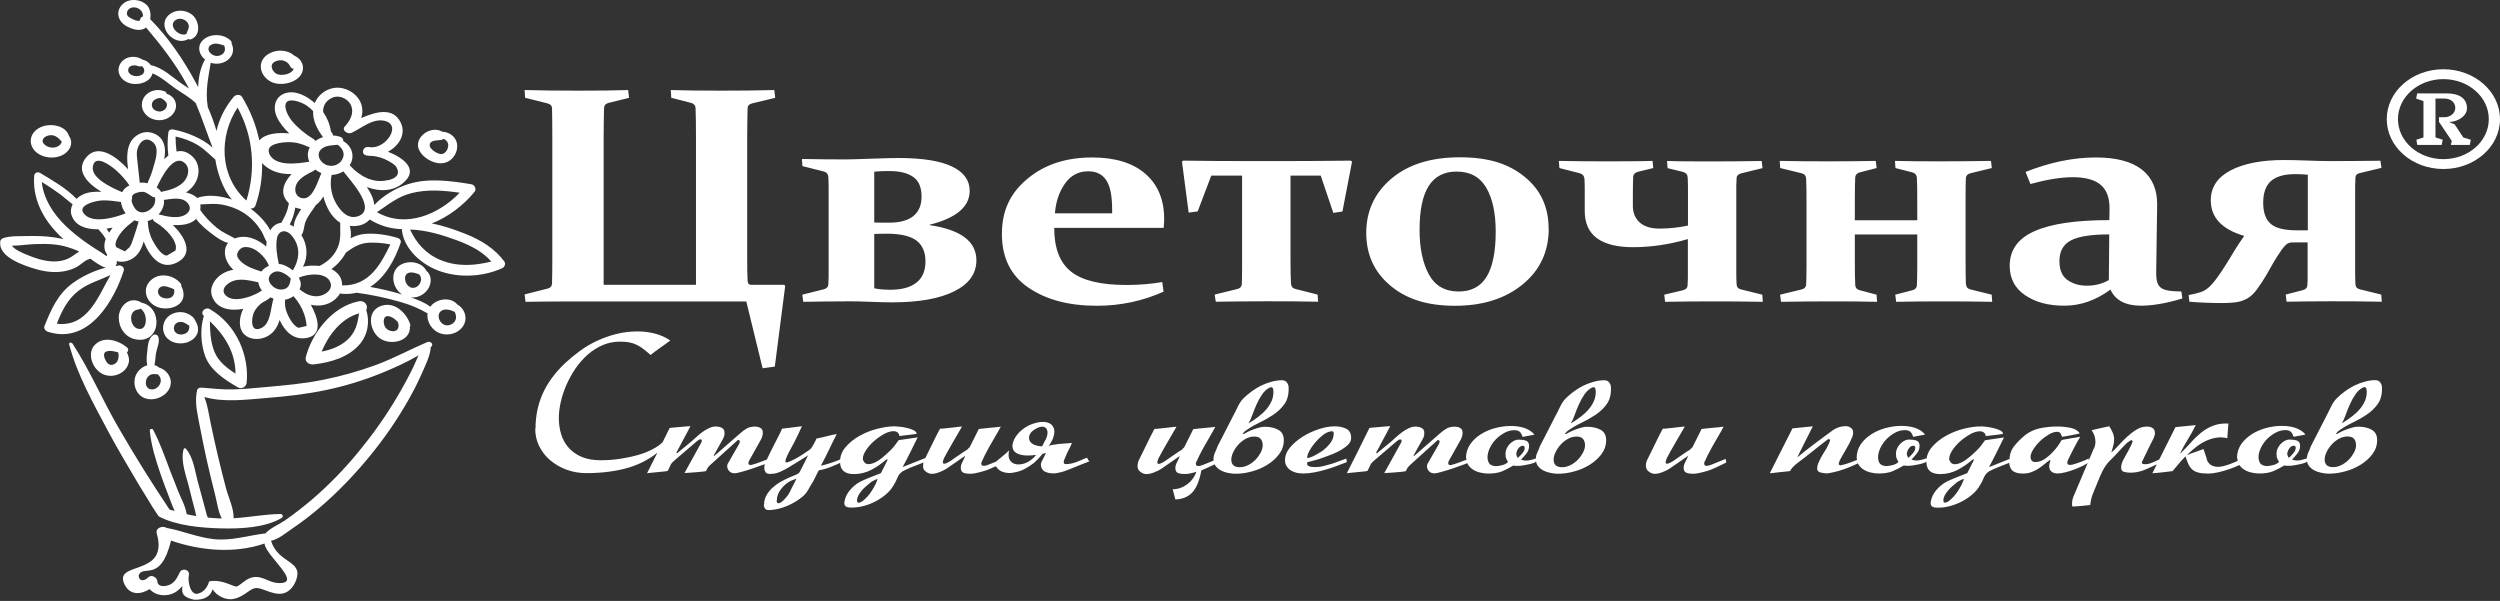
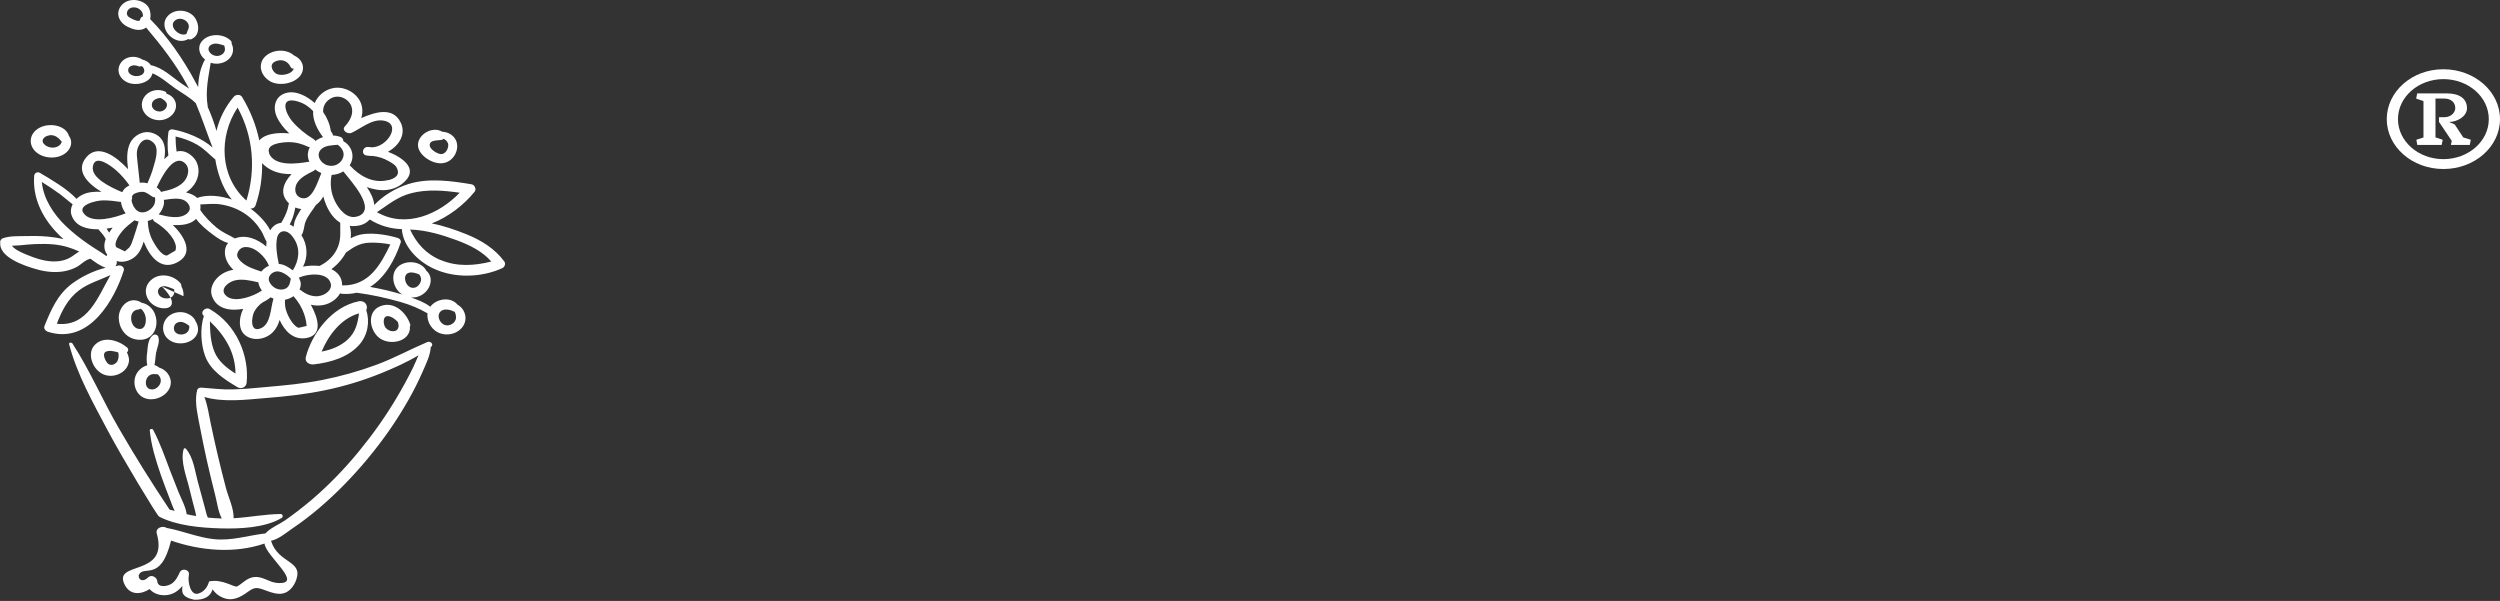
<svg xmlns="http://www.w3.org/2000/svg" width="882" height="212" viewBox="0 0 882 212" fill="none">
  <rect x="0" y="0" width="882" height="212" fill="#333333" stroke="none" />
-   <path d="M66.247 8.08C65.435 6.836 63.529 6.153 62.082 6.992C58.941 8.857 63.106 13.179 65.753 11.997C66.141 10.629 67.2 9.572 66.212 8.049L66.247 8.08ZM67.659 13.77C67.2 13.987 66.741 13.956 66.424 13.77C65.153 14.516 63.459 14.702 61.835 13.956C58.659 12.526 56.788 8.671 58.941 5.935C61.059 3.23 65.365 3.106 67.941 5.344C70.235 7.334 71.012 12.215 67.659 13.738V13.77ZM56.188 39.356C57.635 39.387 58.941 38.237 58.906 36.931C58.906 36.061 57.706 34.942 56.506 34.537C55.235 34.693 53.965 35.252 53.647 36.403C53.224 37.895 54.459 39.294 56.188 39.325V39.356ZM58.094 32.206C58.553 32.392 58.765 32.734 58.765 33.076C58.871 33.107 59.012 33.138 59.118 33.2C60.6 33.729 61.623 34.91 61.977 36.278C62.753 39.387 59.859 42.341 56.329 42.403C52.588 42.465 49.659 39.574 50.082 36.341C50.541 32.89 54.529 30.776 58.094 32.237V32.206ZM17.4 47.751C15.212 48.093 14.118 49.865 15.988 51.233C17.259 52.165 18.988 52.383 20.435 51.637C21.141 51.264 21.6 50.673 21.812 49.989C21.812 49.989 21.776 49.958 21.741 49.927C20.682 48.652 19.377 47.44 17.4 47.719V47.751ZM24.706 52.103C22.906 55.678 17.647 56.487 14.047 54.559C9.776 52.258 9.741 47.16 14.118 44.983C17.647 43.211 23.224 44.237 24.318 47.937C25.165 49.087 25.412 50.642 24.671 52.103H24.706ZM97.835 21.418C96.459 21.822 95.541 22.599 95.929 23.998C96.106 24.682 96.635 25.428 97.235 25.863C98.612 26.858 101.576 26.392 102.847 25.335C103.235 24.993 103.518 24.62 103.659 24.216C103.165 24.278 102.671 24.06 102.424 23.47C101.682 21.853 99.847 20.827 97.871 21.418H97.835ZM94.871 28.413C91.059 25.801 90.918 20.858 95.294 18.713C98.082 17.314 101.718 17.687 103.765 19.583C106.482 20.765 107.824 23.656 106.2 26.33C104.224 29.532 98.153 30.682 94.906 28.444L94.871 28.413ZM158.012 50.517C157.765 49.802 157.2 49.305 156.529 48.963C156.318 49.15 156.035 49.305 155.753 49.367C154.271 49.616 151.588 49.305 151.588 51.264C151.588 52.569 154.059 54.186 155.4 54.342C157.412 54.559 158.506 51.885 158.047 50.486L158.012 50.517ZM155.824 57.606C152.082 57.824 147.282 54.404 147.459 50.953C147.635 47.377 152.506 44.393 156.035 46.476C158.047 46.538 160.024 47.688 160.871 49.523C162.318 52.694 160.024 57.357 155.824 57.606ZM136.094 115.681C137.047 116.894 139.729 117.578 140.471 115.744C140.718 115.153 140.647 114.376 140.365 113.598C139.588 112.79 138.706 112.044 137.612 111.671C134.859 110.769 135.035 114.313 136.059 115.681H136.094ZM144.635 115.837C144.353 120.438 138 121.899 134.224 119.505C130.482 117.112 129.141 110.179 134.012 108.096C139.129 105.919 143.471 110.583 144.706 114.376C144.812 114.687 144.776 114.997 144.6 115.246C144.6 115.464 144.6 115.65 144.6 115.837H144.635ZM113.471 124.045C116.894 123.392 120.141 122.117 122.612 119.847C125.506 117.174 126.212 113.94 126.671 110.552C120.247 112.355 115.8 118.417 113.471 124.045ZM126.741 121.62C122.894 126.003 116.753 127.869 110.718 128.553C108.918 128.739 107.471 127.589 107.894 125.972C109.941 117.951 116.859 108.189 126.6 106.292C128.824 105.857 129.988 108.002 129.212 109.37C130.553 113.536 129.776 118.169 126.741 121.651V121.62ZM57.106 101.069C55.447 101.598 55.377 103.432 56.435 104.458C57.529 105.484 59.894 105.639 60.918 104.489C61.482 103.867 61.623 102.935 61.412 102.033C60.071 101.536 58.377 100.665 57.071 101.069H57.106ZM64.729 104.489C64.306 108.344 58.906 109.712 55.377 108.251C51.706 106.728 50.188 102.406 52.659 99.453C55.518 96.002 60.918 96.717 63.635 99.888C63.953 100.23 64.023 100.665 63.988 101.038C64.588 102.064 64.835 103.308 64.729 104.489ZM49.129 116.055C51.282 116.21 51.565 113.63 51.423 112.199C51.282 110.894 50.682 109.712 49.659 108.873C49.377 109.059 49.059 109.184 48.671 109.215C45 109.557 45.812 115.806 49.094 116.055H49.129ZM49.588 106.572C49.588 106.572 49.8 106.697 49.906 106.79C57.494 108.282 56.965 121.091 48.176 119.785C44.047 119.163 41.859 115.433 41.894 111.982C41.894 108.469 45.318 104.303 49.623 106.572H49.588ZM62.612 113.785C61.2 114.376 60.953 116.303 61.941 117.298C63.106 118.48 65.647 118.138 66.424 116.77C66.741 116.179 66.847 115.557 66.776 114.935C65.576 114.096 64.2 113.101 62.612 113.785ZM69 113.35C69.847 114.655 70.129 116.303 69.6 117.671C68.224 121.091 63.071 122.179 59.894 120.065C56.647 117.951 56.824 113.288 60 111.173C61.623 110.085 63.918 109.805 65.788 110.489C67.129 110.987 68.576 112.044 69 113.35ZM37.447 124.045C35.894 124.729 37.094 127.122 37.871 128.055C38.894 129.268 40.623 128.677 41.365 127.527C41.788 126.843 42.035 125.413 41.718 124.324C40.271 123.92 38.647 123.516 37.447 124.045ZM45.459 127.62C45 131.257 40.341 133.682 36.529 132.097C32.788 130.542 30.635 125.039 33.176 121.993C36.247 118.324 41.682 119.972 44.788 122.552C45.459 123.112 45.282 123.858 44.788 124.355C45.353 125.444 45.635 126.687 45.494 127.651L45.459 127.62ZM53.718 137.413C55.341 137.289 56.577 135.89 56.718 134.522C56.824 133.496 56.365 132.656 55.588 132.004C55.377 132.066 55.129 132.066 54.882 132.004C50.788 131.382 50.294 137.6 53.718 137.382V137.413ZM60.247 135.144C60.141 138.47 56.329 141.206 52.623 140.833C48.388 140.398 46.729 136.17 47.718 132.936C48.247 131.102 49.977 129.423 51.953 128.863C51.6 127.309 51.741 125.63 51.953 124.045C52.165 122.148 52.2 119.599 53.929 118.293C54.6 117.764 55.553 118.044 55.835 118.79C56.506 120.594 55.377 122.708 55.059 124.511C54.812 125.91 54.812 127.402 54.494 128.801C55.094 128.957 55.659 129.268 56.188 129.703C58.623 130.418 60.353 132.719 60.282 135.175L60.247 135.144ZM9.494 89.877C12.177 91.027 15.177 92.022 18.177 92.209C20.859 92.364 23.329 91.867 25.447 90.437C26.365 89.815 27.141 89.224 27.953 88.727C25.235 87.483 22.412 86.582 19.094 86.24C16.835 86.022 14.541 86.022 12.247 86.115C10.482 86.208 8.753 86.364 6.988 86.55C6.176 86.644 5.118 86.613 4.2 86.706C5.259 88.167 8.188 89.349 9.459 89.877H9.494ZM37.623 90.374V90.312C37.659 90.126 37.729 89.97 37.8 89.815C36.565 88.136 36.6 86.208 37.306 84.312C37.059 83.908 36.812 83.504 36.565 83.131C36.035 82.353 35.294 81.638 34.694 80.892C30.494 80.954 26.682 79.804 25.306 76.104C24.776 74.736 24.988 73.306 25.623 72.063C24.106 70.943 22.729 69.669 21.247 68.549C19.165 67.026 16.977 65.565 14.753 64.197C15.318 70.042 18.706 75.389 23.188 79.711C25.588 82.011 28.271 84.125 31.059 86.053C32.541 87.079 34.059 88.043 35.612 89.007C36.035 89.255 36.847 89.877 37.623 90.406V90.374ZM44.047 88.696C44.577 88.229 45.071 87.794 45.6 87.328C46.306 86.457 46.623 85.338 46.977 84.312C47.682 82.291 48.318 80.208 48.918 78.156C48.423 78.063 47.929 77.907 47.435 77.721C45.918 78.902 44.365 80.084 43.165 81.514C42.176 82.664 40.023 85.649 41.012 87.203C42.035 87.701 43.059 88.198 44.082 88.696H44.047ZM53.894 84.934C54.6 86.24 56.859 90.25 58.906 90.157C59.894 89.566 60.918 88.975 61.906 88.385C62.188 87.421 62.118 86.488 61.694 85.618C61.377 84.685 60.847 83.877 60.247 83.1C58.765 81.172 56.824 79.586 54.635 78.249C54.212 78.001 54 77.628 53.929 77.255C53.365 77.566 52.729 77.814 52.094 78.001C52.129 78.125 52.165 78.249 52.165 78.374C52.271 80.674 52.765 82.851 53.894 84.965V84.934ZM66.071 75.234C67.729 73.773 66.882 71.907 65.259 70.819C63.459 69.638 60.247 70.166 58.235 70.477C58.094 70.477 57.953 70.477 57.812 70.477C57.882 71.037 57.882 71.565 57.812 72.063C57.565 73.368 56.894 74.612 55.977 75.638C59.012 76.415 63.459 77.534 66.106 75.234H66.071ZM76.694 80.488C78.565 82.073 80.823 82.913 82.871 84.125C86.682 82.602 90.847 84.312 93.953 86.986C93.953 86.426 93.953 85.835 94.059 85.276C93.282 84.032 92.894 82.571 92.082 81.327C90.6 78.965 88.624 76.819 86.118 75.203C83.718 73.648 80.894 72.591 77.929 72.125C75.424 71.721 73.059 72.063 70.659 72.125C70.765 72.684 70.765 73.306 70.659 74.021V74.084C72.282 76.54 74.329 78.529 76.659 80.519L76.694 80.488ZM79.412 103.961C81.776 106.945 87.776 105.08 91.023 103.339C91.482 103.059 91.941 102.748 92.4 102.499C91.729 101.629 91.306 100.634 91.129 99.577C90.988 99.577 90.882 99.577 90.741 99.515C88.235 98.955 85.553 98.333 83.012 98.893C80.647 99.421 77.647 101.753 79.412 103.992V103.961ZM89.682 109.992C88.765 111.733 87.988 117.547 92.047 115.806C95.612 114.282 95.4 108.686 96.494 105.36C96.106 105.235 95.718 105.049 95.365 104.893C95.259 105.049 95.153 105.173 94.977 105.297C94.306 105.795 93.459 106.292 92.541 106.759C91.341 107.629 90.388 108.686 89.682 109.992ZM101.224 110.365C101.788 111.795 103.482 115.091 105.353 115.65C106.306 115.433 107.224 115.215 108.176 114.997C108.106 114.5 108.071 114.003 108 113.505C107.859 112.604 107.612 111.733 107.329 110.863C106.518 108.5 105.247 106.417 103.553 104.489C102.706 105.08 101.753 105.515 100.765 105.702C100.694 105.702 100.624 105.702 100.553 105.702C100.447 107.287 100.588 108.811 101.224 110.334V110.365ZM112.376 104.458C114.671 104.209 117.282 102.313 116.682 100.012C115.588 95.815 108.565 96.53 105.424 97.96C105.6 98.271 105.741 98.613 105.847 98.955C106.306 99.95 106.165 101.069 105.671 102.095C105.776 102.157 105.918 102.22 106.024 102.313C107.753 103.712 109.941 104.738 112.376 104.489V104.458ZM120.706 100.696C130.376 100.914 134.435 92.986 137.718 86.24C135.353 85.742 132.847 85.556 130.447 85.618C126.882 85.711 124.659 87.234 122.047 89.1C120.812 91.369 119.012 93.421 116.929 94.945C119.188 96.064 120.741 97.929 120.706 100.696ZM114.071 69.296C113.506 70.322 112.765 71.285 111.706 72.125C111.635 72.187 111.529 72.249 111.459 72.311C110.224 74.301 108.6 76.073 107.753 78.312C107.224 79.68 107.294 81.731 106.341 82.975C108.494 86.302 108.741 90.623 106.906 94.074C108.741 93.701 110.788 93.608 112.729 93.825C115.835 92.302 118.094 90.001 119.259 87.017C120.388 84.188 119.965 81.452 120.035 78.591C116.965 76.726 115.059 73.058 114.071 69.327V69.296ZM126.353 76.291C133.129 73.804 123.635 63.731 121.129 60.466C119.929 61.212 118.518 61.648 117 61.71C116.365 64.85 116.718 68.052 118.165 70.975C119.506 73.679 122.471 77.721 126.353 76.26V76.291ZM155.471 91.742C161.294 94.167 167.4 93.763 173.329 92.271C170.329 88.789 165.953 86.55 161.365 84.841C156.141 82.913 150.424 81.141 144.671 80.985C146.859 85.649 150.071 89.504 155.471 91.773V91.742ZM162.176 67.99C156.529 67.182 150.706 66.715 145.129 68.145C140.224 69.389 136.835 72.311 132.988 74.861C143.259 80.737 154.976 75.514 162.176 67.99ZM136.976 63.575C139.306 62.984 141.424 61.803 139.871 59.005C139.376 58.072 137.929 57.295 136.976 56.767C135.282 55.803 133.482 55.243 131.541 55.026C130.765 55.026 129.988 54.994 129.247 54.839C127.341 54.466 127.871 51.792 129.776 51.854C130.2 51.854 130.659 51.916 131.153 51.979C136.659 51.979 141.847 43.678 135.318 42.559C131.188 41.875 127.447 45.294 124.059 46.849C122.576 47.533 120.424 45.916 121.659 44.61C123.459 42.652 124.871 40.133 123.988 37.553C123.071 34.848 119.471 33.076 116.647 34.755C114.6 35.968 113.929 37.677 114 39.512C115.447 41.595 116.4 43.895 116.718 46.289C116.859 46.507 117 46.724 117.176 46.942C117.388 47.253 117.459 47.533 117.459 47.813C118.376 47.813 119.259 47.999 120.071 48.279C120.776 48.528 121.165 49.181 121.129 49.802C123.212 50.953 124.518 53.129 124.341 55.492C124.271 56.518 123.918 57.482 123.353 58.321C123.459 58.383 123.529 58.445 123.6 58.539C126.812 62.021 131.647 64.912 136.976 63.513V63.575ZM105.353 35.874C98.082 33.636 100.941 40.258 103.024 42.714C105.141 45.201 107.682 47.284 110.612 49.056C110.929 49.243 111.141 49.492 111.282 49.74C112.059 49.15 112.976 48.683 113.965 48.372C111.918 45.667 110.294 42.465 110.471 39.201C109.094 37.709 107.4 36.527 105.353 35.905V35.874ZM94.906 54.062C96.847 58.849 104.753 57.792 109.059 57.046H109.129C108.6 55.865 108.424 54.59 108.776 53.285C108.882 52.818 109.059 52.383 109.306 51.979C109.129 51.948 108.918 51.885 108.741 51.792C106.553 50.766 104.4 50.144 101.894 50.144C99.6 50.144 93.635 50.704 94.977 54.031L94.906 54.062ZM98.294 92.737C98.294 92.737 98.329 92.986 98.329 93.11C98.894 93.141 99.459 93.266 99.988 93.452C101.012 93.825 102.176 94.509 103.235 95.349C103.271 95.318 103.341 95.287 103.376 95.255C105.494 91.898 106.024 87.794 103.8 84.343C103.235 83.472 102.494 82.415 101.471 81.918C99.459 80.923 98.047 82.291 97.729 83.97C97.2 86.799 97.694 90.001 98.294 92.768V92.737ZM104.188 73.213C104.118 73.617 104.012 74.021 103.941 74.394C103.588 76.042 103.024 77.659 102.212 79.182C102.6 79.369 103.024 79.586 103.412 79.866C103.482 79.897 103.518 79.959 103.588 79.99C103.729 79.213 103.871 78.312 103.976 78.032C104.435 76.819 105.035 75.638 105.741 74.55C105.918 74.27 106.094 74.021 106.271 73.742C105.565 73.679 104.859 73.493 104.224 73.213H104.188ZM113.4 61.088C112.588 60.746 111.882 60.311 111.212 59.813C111.035 60.031 110.824 60.218 110.506 60.373C108.424 61.368 106.165 62.518 104.929 64.383C103.8 66.062 103.729 68.86 106.059 69.762C110.118 71.317 112.059 64.073 113.365 61.088H113.4ZM121.129 55.274C121.553 53.595 120.565 52.103 119.153 51.077C117.035 51.295 114.671 51.233 113.188 52.787C111.353 54.746 113.118 57.699 115.624 58.352C118.2 59.036 120.565 57.513 121.129 55.274ZM99.424 102.157C101.929 101.971 102.282 100.137 102.6 98.333C101.965 97.587 101.118 96.934 100.059 96.375C98.929 95.784 97.694 95.473 96.459 96.095C95.188 96.748 94.482 98.054 94.977 99.266C95.612 100.883 97.412 102.282 99.424 102.157ZM86.294 87.172C84.776 87.297 83.506 88.944 83.682 90.219C83.823 91.183 84.776 92.084 85.553 92.737C87.353 94.23 89.788 95.007 92.047 95.753C92.118 95.753 92.153 95.784 92.188 95.815C92.859 94.945 93.812 94.23 94.871 93.763C94.835 93.701 94.8 93.608 94.765 93.514C93.706 90.779 90.071 86.861 86.294 87.172ZM92.471 57.544C92.576 62.549 91.835 67.586 90.141 72.498C89.859 73.306 89.118 73.617 88.376 73.586C90.776 75.296 93.847 78.249 95.329 81.265C95.435 81.079 95.541 80.892 95.682 80.737C96.635 79.431 97.871 78.747 99.212 78.623C100.165 77.068 100.941 75.483 101.471 73.773C101.647 73.151 101.753 72.405 101.929 71.721C98.471 68.456 99.918 64.539 102.847 61.43C100.553 61.461 98.259 61.15 96.106 60.155C94.729 59.533 93.459 58.632 92.471 57.544ZM83.823 37.957C77.118 48.061 77.4 62.3 86.929 70.757C90.318 59.813 89.4 48.155 83.823 37.957ZM69.776 51.17C67.341 49.74 64.729 48.776 61.941 48.155C61.941 49.927 62.047 51.699 62.294 53.471C64.094 53.005 66 53.409 67.941 55.274C70.412 57.606 70.553 61.212 69.177 64.01C68.365 65.627 67.129 66.902 65.647 67.897C67.2 68.27 68.612 68.891 69.565 69.824C73.2 68.518 77.788 69.047 81.812 70.384C78.282 66.466 76.482 59.844 75.988 56.362V56.3C73.941 54.59 72.212 52.632 69.776 51.202V51.17ZM55.271 66.156C55.906 66.529 56.471 67.088 56.859 67.741C57.035 67.648 57.212 67.586 57.423 67.555C60.071 67.026 62.788 66.156 64.624 64.352C66.565 62.456 67.341 58.881 64.729 57.171C60.918 54.684 56.859 62.736 55.271 66.187V66.156ZM54.176 50.393C51.035 47.346 48.565 51.015 48.318 53.409C48.176 54.59 48.388 55.803 48.494 56.953C48.741 59.471 49.059 61.959 49.306 64.477C49.447 64.477 49.623 64.446 49.765 64.446C50.577 64.383 51.318 64.477 52.023 64.663C52.871 62.767 53.612 60.87 54.141 58.912C54.812 56.58 56.259 52.383 54.176 50.393ZM40.941 60.062C39.071 58.445 33.494 54.186 32.753 58.756C32.118 62.705 38.612 65.907 43.129 67.803C43.271 67.523 43.412 67.275 43.588 67.026C44.118 66.311 44.824 65.814 45.671 65.409C44.329 63.482 42.776 61.679 40.941 60.062ZM39.741 80.301C39.035 80.457 38.294 80.581 37.588 80.674C37.941 81.141 38.224 81.638 38.506 82.073C38.894 81.483 39.282 80.892 39.741 80.301ZM54.282 72.436C54.706 71.659 54.882 70.57 54.671 69.576C54.388 69.638 54.035 69.576 53.718 69.358C52.8 68.798 51.671 67.803 50.541 67.679C49.553 67.555 47.541 68.021 46.906 68.736C46.729 68.954 46.588 69.202 46.518 69.482C46.694 69.824 46.623 70.197 46.412 70.57C46.518 71.969 47.4 73.555 48.318 74.27C50.4 75.856 53.224 74.301 54.247 72.467L54.282 72.436ZM30.106 75.918C33.353 78.778 40.412 76.819 44.329 75.265C43.447 74.084 42.847 72.684 42.671 71.254C40.588 70.943 38.4 70.664 36.318 70.695C33.918 70.695 26.224 72.498 30.141 75.918H30.106ZM20.047 114.22C30.988 115.495 34.659 104.489 38.965 97.059C35.259 98.8 31.2 99.919 27.918 102.406C23.823 105.484 21.741 109.837 20.047 114.22ZM156.529 114.5C158.153 115.308 160.094 114.345 160.694 112.914C161.047 112.137 160.906 110.925 160.412 109.992C160.271 109.992 160.094 109.93 159.953 109.837C158.471 109.122 156.282 108.748 155.188 110.147C154.165 111.453 155.012 113.723 156.565 114.5H156.529ZM148.094 100.074C148.835 98.8 148.624 97.712 147.882 96.81C146.682 96.344 145.376 95.877 144.212 96.25C142.306 96.872 142.765 99.328 143.682 100.479C144.988 102.157 147.106 101.784 148.094 100.074ZM78.388 19.179C79.023 18.713 79.341 18.06 79.376 17.345C79.376 17.252 79.306 16.63 79.129 16.07C77.823 15.666 76.376 15.106 75.071 15.542C73.306 16.132 73.129 17.625 74.259 18.775C75.318 19.832 77.047 20.112 78.353 19.179H78.388ZM46.306 2.733C45.035 3.137 44.329 4.598 45.071 5.655C45.459 6.215 49.341 8.298 49.447 6.899C49.482 6.37 49.941 5.935 50.471 5.779C50.471 5.22 50.329 4.691 50.188 4.38C49.588 3.106 47.859 2.235 46.306 2.733ZM45.353 24.153C44.788 25.49 46.023 26.547 47.435 26.796C48.671 27.014 50.471 26.641 50.824 25.397C51.071 24.558 50.682 23.843 50.047 23.314C49.623 23.47 49.129 23.501 48.671 23.314C47.541 22.817 45.812 23.003 45.318 24.153H45.353ZM0 85.493C0.071 84.934 0.353 84.281 0.988 84.063C3.494 83.162 6.812 83.348 9.494 83.286C12.812 83.193 16.129 83.286 19.377 83.783C20.365 83.939 21.388 84.125 22.412 84.374C21.635 83.69 20.894 82.975 20.188 82.229C14.682 76.508 11.435 69.482 12.071 61.927C12.141 61.088 13.2 60.466 14.047 60.964C18.212 63.451 23.576 66.498 27 70.166C27.671 69.513 28.447 68.985 29.329 68.581C31.235 67.71 33.459 67.555 35.788 67.679C30.706 64.601 26.576 60.186 30.388 55.554C34.553 50.486 40.906 55.088 45.176 59.689C44.753 56.425 44.612 53.005 45.953 50.362C47.224 47.844 50.4 45.916 53.577 46.849C57.988 48.155 58.694 52.041 57.953 56.176C58.412 55.709 58.906 55.274 59.4 54.87C59.047 52.134 59.047 49.46 59.4 46.694C59.506 45.947 60.176 45.512 61.023 45.667C65.541 46.507 71.329 48.745 75 52.072C72.953 46.818 71.259 41.564 69.071 36.403C67.059 34.382 64.2 32.828 61.906 31.242C59.471 29.563 56.753 27.045 53.788 25.863C53.224 28.724 49.518 30.061 46.482 29.532C42.988 28.91 40.8 25.739 42.282 22.754C43.694 19.925 47.577 19.272 50.224 21.013C51.494 21.293 52.588 22.008 53.224 23.003C57.353 23.811 60.776 27.231 63.988 29.439C64.835 30.029 65.753 30.62 66.671 31.242C66.424 30.776 66.177 30.309 65.929 29.843C61.977 22.568 56.965 16.101 51.529 9.697C51.318 9.883 51.071 10.039 50.788 10.163C48.882 11.034 46.694 10.287 44.965 9.417C41.647 7.769 40.518 4.07 43.271 1.458C45.706 -0.843 50.118 -0.283 52.129 2.173C52.941 3.199 53.329 5.127 52.977 6.743C59.471 13.303 64.765 21.138 68.965 28.972C69.282 29.563 69.6 30.154 69.918 30.744C70.023 27.325 70.659 23.936 72.318 21.013C70.271 19.334 69.459 16.537 71.329 14.422C73.765 11.687 78.847 11.78 81.388 14.329C81.706 14.671 81.812 15.075 81.706 15.417C82.165 16.257 82.306 17.22 82.165 18.184C81.671 21.387 77.788 23.252 74.4 22.164H74.329C73.518 27.294 72.388 32.05 73.271 37.429C73.271 37.522 73.271 37.615 73.271 37.709C74.506 40.475 75.565 43.336 76.376 46.196C77.365 41.875 79.412 37.771 82.447 34.164C83.188 33.294 84.776 33.169 85.412 34.227C88.341 39.077 90.388 44.269 91.482 49.554C93.494 47.16 97.835 46.662 102.071 47.066C100.165 45.294 98.576 43.305 97.588 41.097C96.247 38.082 96.847 34.071 100.729 32.859C104.4 31.739 108.353 33.978 111.035 36.341C112.165 33.667 114.776 31.397 118.094 30.993C121.941 30.558 125.682 32.828 127.129 35.936C128.012 37.864 128.012 39.823 127.447 41.657C132.565 39.419 138.671 37.678 141.353 43.211C143.365 47.315 140.788 51.419 136.871 53.533C142.271 55.647 147.282 59.471 143.012 63.824C139.271 67.679 134.082 67.71 129.424 66C130.8 68.021 131.859 70.166 132.035 72.311C135.212 68.985 139.659 66.311 144.141 64.912C151.235 62.705 159.106 63.824 166.306 65.005C167.541 65.223 168.141 66.777 167.435 67.648C163.659 72.311 158.294 76.477 152.329 78.84C156.494 79.617 160.518 81.048 164.365 82.571C169.835 84.747 174.671 87.794 177.953 92.302C178.482 93.048 178.059 94.198 177.212 94.603C169.835 97.96 160.412 98.24 152.965 94.758C147.212 92.084 142.129 86.706 141.776 80.83C137.929 80.737 134.082 79.711 130.447 77.441C129.494 78.498 128.188 79.306 126.529 79.586C125.4 79.804 124.341 79.804 123.388 79.68C123.812 81.11 123.918 82.571 123.706 84.063C125.118 83.317 126.671 82.757 128.329 82.571C132.176 82.136 136.659 82.851 140.294 83.939C141.106 84.188 141.6 84.934 141.353 85.649C139.447 91.245 136.094 97.774 130.588 101.225C134.435 101.909 138.247 102.779 141.953 103.93C141.776 103.805 141.6 103.712 141.424 103.588C138.6 101.411 137.612 96.592 140.435 94.074C143.329 91.525 148.765 92.147 150.424 95.535C150.776 95.815 151.059 96.126 151.306 96.53C152.259 98.085 152.082 99.95 151.271 101.505C150.035 103.805 147.529 105.142 144.988 104.956C147.282 105.733 149.929 106.728 151.8 108.22C153.953 105.297 159.035 104.582 161.4 107.474C163.165 108.406 164.329 110.458 164.224 112.448C164.047 116.272 159.741 118.884 155.612 117.702C152.4 116.77 150.424 113.474 150.847 110.552C147.812 108.811 144.882 107.567 141.212 106.51C136.165 105.08 131.047 103.961 125.824 103.277C124.235 103.65 122.506 103.805 120.635 103.65C120.388 103.65 120.141 103.556 119.965 103.494C118.871 105.515 116.612 107.101 114.141 107.598C112.588 107.909 111.106 107.847 109.659 107.505C112.271 112.262 114 118.2 108.106 119.257C103.482 120.065 100.412 116.77 98.647 112.883C98.188 114.438 97.518 115.868 96.318 117.143C94.235 119.35 90.529 120.376 87.529 118.915C84.141 117.236 84.247 113.288 85.2 110.427C85.376 109.93 85.588 109.432 85.8 108.966C81.141 109.805 76.447 109.028 74.823 104.551C73.729 101.567 75.6 98.365 78.388 96.624C79.588 95.877 80.929 95.411 82.341 95.162C81.529 94.416 80.823 93.546 80.294 92.582C79.129 90.468 78.847 87.608 80.471 85.711C78.494 85.214 76.624 83.908 75.177 82.82C73.2 81.358 70.765 79.4 69.177 77.224C67.341 79.151 64.165 79.586 60.988 79.369C65.259 83.597 68.718 89.691 62.118 92.768C56.577 95.349 52.729 90.343 50.682 85.214C50.153 87.11 49.341 88.913 47.965 90.281C46.235 91.929 43.553 92.799 41.188 92.115C41.188 92.364 41.188 92.613 41.188 92.893C41.118 93.266 40.977 93.608 40.765 93.856C40.941 93.856 41.082 93.825 41.259 93.825C42.388 93.235 44.082 94.136 43.659 95.473C40.553 105.266 31.729 121.713 16.977 117.08C16.023 116.77 15.318 115.868 15.706 114.966C17.929 109.495 20.259 103.898 25.447 100.043C28.694 97.649 32.965 95.504 37.306 94.447C35.435 93.888 33.459 92.426 31.906 91.276C31.871 91.276 31.835 91.307 31.765 91.307C29.894 91.773 28.659 93.328 27.035 94.198C25.659 94.945 24.106 95.442 22.518 95.722C19.306 96.281 15.988 95.877 12.918 95.007C8.576 93.794 -0.6 90.716 0.106 85.4H0V85.493ZM83.082 131.786C83.047 124.604 79.588 118.604 74.047 113.35C74.118 117.018 74.259 120.718 75.671 124.138C77.047 127.496 79.906 129.765 83.047 131.786H83.082ZM74.012 109.059C83.435 114.469 88.023 125.568 87 135.144C86.859 136.449 85.235 137.475 83.859 136.636C79.059 133.807 74.294 130.698 72.388 125.661C70.906 121.651 70.482 115.868 71.929 111.453L71.859 111.391C70.447 110.21 72.388 108.127 74.012 109.059ZM60.353 190.701C56.647 205.904 50.471 198.94 48.918 202.981C48.882 204.847 50.612 205.375 52.235 203.727C53.435 202.515 55.377 203.696 55.482 205.002C55.659 207.583 59.188 206.836 60.529 205.935C61.977 204.971 62.718 203.417 63.388 201.986C64.2 200.183 67.023 200.96 66.635 202.857C66.141 205.406 67.271 210.132 69.847 209.448C72.035 208.857 73.271 207.023 73.765 205.126C78.635 204.132 82.729 207.458 83.718 206.867C85.765 205.686 87.141 203.821 89.753 203.572C92.682 203.292 94.906 205.406 97.659 205.655C107.718 206.494 93.741 196.235 93.318 191.758C82.8 195.364 70.835 194.338 60.388 190.732L60.353 190.701ZM25.482 121.06C31.694 130.604 36.141 141.113 41.824 150.906C47.471 160.699 53.506 170.337 59.824 179.788C60.423 179.944 61.023 180.068 61.623 180.255C60.847 178.7 60.318 176.99 59.682 175.436C58.623 172.762 57.635 170.088 56.682 167.384C54.953 162.316 53.329 157.124 52.835 151.839C52.8 151.31 53.753 151.124 54 151.59C56.471 156.222 58.165 161.197 60 166.016C60.953 168.503 61.941 170.99 62.929 173.477C63.953 176.027 65.506 178.731 65.859 181.405C66.424 181.529 67.023 181.685 67.588 181.778C68.118 181.871 68.682 181.965 69.212 182.058C69.106 181.529 69 180.97 68.894 180.503C68.188 177.83 67.482 175.187 66.847 172.482C65.859 168.285 63.529 162.689 64.8 158.43C64.871 158.15 65.329 158.026 65.541 158.274C68.259 161.321 68.753 166.202 69.776 169.902C70.412 172.14 71.012 174.41 71.612 176.648C71.929 177.892 72.282 179.104 72.6 180.348C72.706 180.752 72.812 181.156 72.918 181.592C73.129 182.058 73.235 182.369 73.306 182.555L73.376 182.618C75 182.773 76.624 182.866 78.247 182.928C76.906 180.348 76.588 177.208 75.882 174.534C74.859 170.493 73.871 166.42 72.953 162.347C72.106 158.461 71.294 154.606 70.553 150.688C69.812 146.74 68.718 142.543 69.353 138.563C69.353 138.439 69.424 138.346 69.494 138.253C69.388 137.475 69.918 136.667 71.082 136.76C74.788 137.009 78.353 137.506 82.094 137.382C85.8 137.289 89.541 136.947 93.212 136.605C100.129 135.983 107.047 135.392 113.859 134.024C120.282 132.75 126.565 130.978 132.671 128.739C138.953 126.438 144.635 123.267 150.741 120.687C151.906 120.189 153.141 121.526 152.118 122.335C152.082 122.366 152.012 122.397 151.976 122.428C151.8 125.444 150.247 128.49 149.047 131.257C147.565 134.646 145.871 137.973 144.035 141.206C139.976 148.357 135.212 155.196 129.847 161.663C124.659 167.912 118.941 173.85 112.624 179.229C109.694 181.716 106.624 184.11 103.376 186.286C101.329 187.654 98.4 190.234 95.612 190.794C98.153 198.877 106.835 197.665 104.576 204.38C103.694 207.023 101.612 209.728 98.188 209.479C96.282 209.355 94.482 208.577 92.753 207.956C90.353 207.116 89.506 207.334 87.459 208.795C84.706 210.754 81.953 212.339 78.388 210.754C76.871 210.101 75.776 209.075 75 207.925C74.224 210.536 71.965 211.655 68.612 211.593C63.565 210.598 64.271 208.422 64.341 206.712C62.929 208.453 61.059 209.821 58.447 209.976C56.118 210.132 54.035 209.292 52.8 207.831C49.8 209.728 45.953 210.132 44.012 206.339C39.565 197.665 59.753 203.79 55.306 188.214C54.741 186.255 57.423 185.291 58.8 186.255C64.412 187.281 69.671 189.582 75.388 190.203C81.741 190.887 87.459 188.898 93.671 188.183C95.294 186.286 98.541 184.98 100.518 183.612C103.729 181.374 106.765 179.011 109.729 176.524C115.941 171.239 121.553 165.425 126.6 159.269C131.576 153.207 136.094 146.833 140.012 140.211C142.024 136.822 143.929 133.34 145.659 129.827C146.365 128.397 146.965 126.843 147.635 125.35C143.506 127.838 138.918 129.858 134.506 131.662C128.224 134.211 121.624 136.232 114.882 137.631C107.965 139.092 100.871 139.869 93.776 140.429C86.929 140.988 78.847 142.045 72.106 140.056C73.235 142.978 73.694 146.149 74.294 149.165C75.106 153.051 75.953 156.906 76.871 160.793C77.788 164.648 78.741 168.503 79.765 172.358C80.612 175.529 82.553 179.477 82.412 182.835C87.953 182.524 93.388 181.405 98.929 181.343C99.847 181.343 99.988 182.369 99.318 182.773C93.424 186.224 84.671 186.597 77.823 186.41C70.871 186.224 62.188 185.447 56.118 182.244C55.377 181.84 43.306 161.85 38.082 152.025C32.894 142.232 27.106 132.004 24.388 121.433C24.247 120.905 25.059 120.625 25.377 121.091L25.482 121.06Z" fill="white" />
-   <path d="M212.999 100.479H245.54V48.652C245.54 44.517 245.505 41.004 245.399 38.175C245.364 37.211 244.834 36.589 243.846 36.31L236.823 34.506L236.646 31.77C241.658 31.926 247.552 31.988 254.329 31.988C261.105 31.988 267.599 31.926 273.176 31.77L273.493 34.506L265.376 36.465C264.317 36.745 263.787 37.304 263.752 38.113C263.682 40.973 263.611 44.517 263.611 48.652V90.623C263.611 94.572 263.646 97.339 263.752 98.986C263.787 99.981 264.211 100.479 265.058 100.479H276.67L277.023 100.852L273.352 129.33L269.046 129.921L263.293 106.355H201.352C196.164 106.355 190.834 106.386 185.399 106.479L185.082 103.867L193.305 101.784C194.223 101.536 194.717 100.945 194.752 99.981C194.823 97.65 194.858 94.696 194.858 91.121V48.683C194.858 44.517 194.823 41.004 194.752 38.113C194.717 37.304 194.187 36.745 193.129 36.465L185.258 34.506L185.082 31.77C190.87 31.926 197.223 31.988 204.176 31.988C211.129 31.988 216.776 31.926 221.611 31.77L221.929 34.506L214.658 36.31C213.634 36.589 213.14 37.211 213.105 38.175C213.034 41.004 212.964 44.517 212.964 48.652V100.479H212.999ZM298.34 106.324C294.14 106.324 289.164 106.386 283.376 106.479L283.058 103.961L290.717 102.033C291.67 101.753 292.164 101.225 292.234 100.448C292.27 99.733 292.305 98.8 292.34 97.681C292.34 96.53 292.34 95.1 292.34 93.359V71.285C292.34 69.109 292.34 67.306 292.34 65.814C292.34 64.353 292.27 63.202 292.234 62.394C292.164 61.43 291.67 60.808 290.717 60.529L283.093 58.601L282.917 56.083C288.846 56.207 294.034 56.238 298.446 56.238C299.893 56.238 302.858 56.145 307.376 55.989C311.858 55.834 315.105 55.741 316.976 55.741C325.34 55.741 331.658 56.736 335.823 58.725C340.023 60.715 342.105 63.606 342.105 67.306C342.105 72.933 337.411 76.913 327.987 79.275V79.431C338.999 81.048 344.47 85.183 344.47 91.836C344.47 96.499 341.893 100.168 336.705 102.748C331.517 105.36 324.211 106.666 314.752 106.666C312.634 106.666 310.164 106.603 307.199 106.479C304.27 106.355 301.305 106.292 298.34 106.292V106.324ZM308.434 82.602V101.691C309.105 101.878 309.952 102.002 310.976 102.095C311.964 102.189 313.023 102.22 314.152 102.22C318.176 102.22 321.246 101.38 323.364 99.67C325.482 97.992 326.505 95.504 326.505 92.209C326.505 88.913 325.446 86.457 323.293 84.841C321.14 83.255 317.682 82.447 312.882 82.447C312.211 82.447 311.47 82.447 310.729 82.478C309.952 82.478 309.211 82.509 308.434 82.54V82.602ZM308.434 78.498C309.352 78.529 310.27 78.561 311.152 78.561H313.658C317.47 78.561 320.293 77.783 322.234 76.229C324.14 74.674 325.129 72.374 325.129 69.358C325.129 66.156 324.176 63.855 322.234 62.456C320.293 61.057 317.47 60.342 313.729 60.342C311.646 60.342 309.882 60.404 308.434 60.559V78.498ZM410.505 102.904C403.058 106.23 395.187 107.878 386.929 107.878C377.082 107.878 369.07 105.733 362.823 101.474C356.576 97.214 353.47 90.872 353.47 82.54C353.47 74.208 356.47 68.114 362.434 63.109C368.434 58.072 376.058 55.554 385.305 55.554C393.423 55.554 399.67 57.482 404.082 61.306C408.493 65.161 410.717 70.446 410.717 77.224C410.717 78.25 410.646 79.307 410.54 80.395H371.929C371.929 87.576 373.905 92.706 377.893 95.846C381.846 98.986 388.376 100.541 397.446 100.541C401.823 100.541 406.023 100.199 410.046 99.515L410.505 102.873V102.904ZM392.364 75.265V73.99C392.364 69.14 391.693 65.689 390.282 63.575C388.905 61.492 386.787 60.435 383.893 60.435C380.47 60.435 377.752 61.896 375.705 64.788C373.658 67.71 372.493 71.192 372.176 75.265H392.364ZM422.576 74.581L419.364 75.016L416.999 57.046L417.423 56.673C425.893 56.798 433.552 56.829 440.434 56.829H453.599C460.517 56.829 468.176 56.767 476.576 56.673L476.999 57.046L473.611 74.612L470.399 75.109L465.952 61.959H455.293V91.711C455.293 95.66 455.364 98.458 455.47 100.075C455.54 101.069 456.034 101.691 456.987 101.94L464.858 103.93L465.034 106.448C459.917 106.324 453.882 106.292 446.964 106.292C440.964 106.292 434.964 106.355 428.929 106.448L428.54 103.93L436.587 101.94C437.505 101.691 437.999 101.163 438.105 100.354C438.176 98.986 438.211 96.624 438.211 93.328V61.959H427.34L422.54 74.581H422.576ZM500.823 81.079C500.823 87.545 501.917 92.769 504.105 96.81C506.293 100.821 509.787 102.842 514.623 102.842C519.105 102.842 522.423 101.069 524.54 97.525C526.658 93.981 527.682 88.696 527.682 81.701C527.682 75.141 526.552 69.98 524.329 66.187C522.105 62.394 518.611 60.529 513.882 60.529C509.47 60.529 506.187 62.238 504.035 65.627C501.882 69.047 500.823 74.177 500.823 81.048V81.079ZM546.387 80.675C546.387 88.758 543.317 95.318 537.211 100.323C531.07 105.36 523.129 107.878 513.317 107.878C503.505 107.878 496.164 105.515 490.517 100.758C484.834 96.002 482.011 89.815 482.011 82.136C482.011 74.457 484.976 67.99 490.94 62.984C496.87 57.979 504.917 55.492 515.046 55.492C525.176 55.492 532.305 57.793 537.917 62.394C543.564 66.995 546.352 73.089 546.352 80.644L546.387 80.675ZM612.67 100.292C612.705 101.225 613.199 101.847 614.187 102.095L621.74 103.961L621.917 106.479C615.952 106.355 610.058 106.324 604.199 106.324C598.34 106.324 592.587 106.386 587.434 106.479L587.152 103.961L593.858 102.375C594.811 102.095 595.305 101.567 595.376 100.79C595.411 100.075 595.446 99.142 595.482 98.023C595.482 96.903 595.482 95.504 595.482 93.826V84.343C589.023 86.24 582.564 87.203 576.07 87.203C570.599 87.203 566.399 86.177 563.47 84.094C560.576 82.011 559.093 78.778 559.093 74.394V71.223C559.093 69.078 559.093 67.399 559.093 66.094C559.093 64.819 559.023 63.762 558.987 62.953C558.846 62.021 558.352 61.43 557.434 61.15L550.164 59.285L549.952 56.767C555.67 56.891 561.458 56.922 567.352 56.922C570.458 56.922 573.246 56.922 575.752 56.891C578.258 56.891 580.693 56.829 583.023 56.767L583.27 59.285L577.693 60.653C576.74 60.995 576.246 61.554 576.176 62.363C576.14 63.078 576.105 64.01 576.105 65.192C576.105 66.342 576.07 67.772 576.07 69.451V72.591C576.07 75.109 576.882 77.068 578.54 78.529C580.164 79.96 582.493 80.644 585.458 80.644C588.917 80.644 592.27 80.27 595.517 79.586V71.565C595.517 69.42 595.517 67.617 595.517 66.094C595.517 64.57 595.446 63.42 595.411 62.611C595.376 61.648 594.882 61.026 593.893 60.684L588.317 59.316L588.14 56.798C590.47 56.86 592.905 56.922 595.411 56.922C597.917 56.922 600.705 56.953 603.776 56.953C609.776 56.953 615.67 56.891 621.529 56.798L621.811 59.316L614.187 61.181C613.234 61.461 612.705 61.99 612.67 62.767C612.634 63.482 612.599 64.384 612.564 65.534C612.564 66.684 612.564 68.083 612.564 69.762V91.494C612.564 93.608 612.564 95.411 612.564 96.872C612.564 98.334 612.634 99.484 612.67 100.354V100.292ZM693.599 100.292C693.67 101.225 694.164 101.847 695.117 102.095L702.67 103.961L702.846 106.479C696.882 106.355 690.952 106.324 685.058 106.324C679.164 106.324 673.764 106.386 668.964 106.479L668.646 103.961L674.752 102.375C675.67 102.126 676.164 101.598 676.27 100.79C676.34 99.422 676.411 97.09 676.411 93.826V82.727H654.387V91.743C654.387 96.002 654.423 98.924 654.529 100.572C654.599 101.536 655.093 102.126 656.046 102.375L662.046 103.961L662.223 106.479C657.317 106.355 651.952 106.324 646.129 106.324C640.305 106.324 634.199 106.386 628.34 106.479L628.023 103.961L635.682 102.095C636.599 101.847 637.093 101.318 637.199 100.51C637.27 99.142 637.34 96.81 637.34 93.546V71.752C637.34 67.524 637.305 64.601 637.199 62.953C637.129 62.021 636.634 61.399 635.682 61.15L628.058 59.285L627.882 56.767C633.846 56.891 639.776 56.922 645.67 56.922C651.564 56.922 656.964 56.86 661.764 56.767L662.082 59.285L656.046 60.839C655.129 61.119 654.634 61.679 654.529 62.487C654.458 63.886 654.387 66.218 654.387 69.482V77.721H676.411V71.565C676.411 67.306 676.376 64.321 676.27 62.705C676.199 61.741 675.705 61.119 674.752 60.839L668.717 59.285L668.54 56.767C673.446 56.891 678.811 56.922 684.634 56.922C690.458 56.922 696.564 56.86 702.423 56.767L702.705 59.285L695.082 61.15C694.164 61.399 693.67 61.928 693.564 62.736C693.493 64.104 693.458 66.436 693.458 69.7V91.432C693.458 95.66 693.493 98.613 693.564 100.292H693.599ZM744.14 82.695C737.823 82.695 733.305 83.41 730.623 84.809C727.905 86.24 726.564 88.665 726.564 92.116C726.564 95.225 727.517 97.463 729.423 98.8C731.329 100.137 733.623 100.79 736.199 100.79C739.199 100.79 741.776 100.106 743.999 98.8L744.14 82.695ZM714.564 60.684C723.14 57.264 731.434 55.554 739.376 55.554C746.611 55.554 752.046 56.984 755.682 59.844C759.282 62.705 761.082 66.809 761.046 72.156L760.729 94.292C760.658 96.095 760.693 97.556 760.87 98.675C761.046 99.764 761.399 100.603 761.999 101.194C762.564 101.784 763.446 102.189 764.611 102.437C765.776 102.686 767.434 102.81 769.587 102.842L769.94 105.298C764.293 107.008 759.458 107.847 755.364 107.847C749.893 107.847 746.293 105.95 744.564 102.158C739.446 105.95 734.011 107.847 728.293 107.847C722.576 107.847 718.058 106.603 714.458 104.147C710.823 101.691 709.023 98.209 709.023 93.763C709.023 88.198 711.952 84.126 717.811 81.545C723.67 78.933 732.458 77.659 744.176 77.659L744.246 73.648C744.282 69.824 743.258 67.026 741.14 65.223C739.023 63.42 735.74 62.518 731.258 62.518C727.129 62.518 722.152 63.327 716.329 64.912L714.634 60.684H714.564ZM814.164 85.525H808.87C807.917 85.525 807.176 85.742 806.646 86.209C806.117 86.644 805.623 87.266 805.023 88.043C803.999 89.504 803.011 91.027 802.129 92.551C801.246 94.074 800.364 95.629 799.482 97.183C798.423 98.955 797.399 100.541 796.34 101.971C795.282 103.401 794.223 104.458 793.129 105.142C792.529 105.484 791.964 105.733 791.399 105.982C790.87 106.199 790.234 106.386 789.564 106.51C788.893 106.634 788.117 106.728 787.27 106.79C786.423 106.852 785.399 106.914 784.27 106.914C780.07 106.914 776.152 106.759 772.411 106.448L772.164 104.085C773.717 103.805 775.058 103.494 776.152 103.152C777.246 102.81 778.305 102.22 779.293 101.349C780.352 100.354 781.411 99.111 782.505 97.556C783.599 96.002 784.729 94.292 785.893 92.427C786.776 90.965 787.658 89.504 788.576 88.012C789.493 86.55 790.552 84.934 791.752 83.224C783.882 80.923 779.964 76.726 779.964 70.664C779.964 66.062 782.329 62.549 786.987 60.093C791.682 57.668 797.929 56.456 805.799 56.456C808.058 56.456 810.74 56.518 813.917 56.642C817.093 56.767 819.776 56.829 821.999 56.829C826.623 56.829 832.552 56.798 839.823 56.704L840.176 59.223L832.199 61.15C831.387 61.43 830.999 61.959 830.999 62.736C830.964 63.451 830.929 64.384 830.893 65.503C830.893 66.653 830.893 68.052 830.893 69.731V91.4C830.893 93.297 830.893 95.007 830.893 96.499C830.893 97.96 830.964 99.235 830.999 100.261C831.034 101.194 831.564 101.816 832.552 102.064L840.105 103.93L840.282 106.448C834.317 106.324 828.423 106.292 822.634 106.292C816.846 106.292 811.34 106.355 806.717 106.448L806.399 103.93L812.505 102.344C813.458 102.064 813.987 101.536 814.023 100.758C814.058 100.417 814.093 99.826 814.129 98.986C814.129 98.147 814.129 96.903 814.129 95.225V85.525H814.164ZM814.164 61.648C812.858 61.492 811.376 61.43 809.717 61.43C805.905 61.43 803.082 62.238 801.211 63.855C799.376 65.472 798.458 68.021 798.458 71.534C798.458 75.047 799.376 77.503 801.176 79.027C802.976 80.55 806.081 81.265 810.387 81.265H814.199V61.648H814.164Z" fill="white" />
-   <path d="M708.918 162.689C708.918 160.637 709.447 158.927 710.471 157.559C711.53 156.192 712.835 154.855 714.424 153.549C715.977 152.336 717.741 151.497 719.718 151.093C721.694 150.689 723.741 150.471 725.824 150.471C727.377 150.471 728.894 150.626 730.447 150.937C732 151.248 733.094 151.901 733.73 152.896C733.447 152.989 733.024 153.083 732.459 153.207C731.894 153.331 731.33 153.425 730.694 153.549C730.059 153.673 729.459 153.767 728.894 153.891C728.33 154.015 727.871 154.077 727.518 154.109C727.412 153.86 727.271 153.487 727.024 153.02C726.812 152.554 726.353 152.336 725.718 152.336C724.871 152.336 723.918 152.647 722.859 153.269C721.8 153.891 720.777 154.637 719.824 155.539C718.871 156.44 718.059 157.404 717.388 158.461C716.718 159.518 716.365 160.451 716.365 161.29C716.365 161.694 716.506 162.067 716.753 162.441C717 162.814 717.459 163 718.165 163C719.259 163 720.353 162.627 721.447 161.881C722.541 161.135 723.53 160.264 724.447 159.238C725.083 158.523 725.612 157.933 725.965 157.404C726.353 156.876 726.741 156.285 727.13 155.632L727.341 155.228C728.294 155.041 729.388 154.855 730.624 154.637C731.859 154.419 732.953 154.233 733.906 154.109C733.624 154.606 733.271 155.166 732.883 155.85C732.494 156.534 732.141 157.218 731.753 157.964C731.365 158.679 731.012 159.394 730.659 160.078C730.306 160.762 730.024 161.352 729.777 161.881C729.671 162.099 729.565 162.316 729.494 162.565C729.388 162.814 729.353 163.031 729.353 163.249C729.353 163.777 729.671 164.026 730.306 164.026C730.694 164.026 731.224 163.933 731.859 163.715C732.494 163.529 733.165 163.311 733.835 163.062C734.506 162.814 735.141 162.565 735.706 162.316C736.271 162.067 736.694 161.85 736.941 161.726C736.906 162.223 736.871 162.472 736.871 162.534C736.871 162.596 736.835 162.845 736.73 163.218C736.341 163.529 735.706 163.902 734.824 164.337C733.941 164.772 732.988 165.176 731.965 165.581C730.906 165.985 729.847 166.327 728.753 166.607C727.659 166.886 726.706 167.042 725.93 167.042C725.047 167.042 724.306 166.824 723.777 166.389C723.212 165.954 722.965 165.27 722.965 164.337C722.965 164.026 723 163.746 723.106 163.498C723.212 163.249 723.318 162.845 723.388 162.316H723.177C722.541 162.751 721.871 163.249 721.2 163.809C720.53 164.368 719.824 164.866 719.083 165.363C718.341 165.86 717.53 166.265 716.647 166.576C715.765 166.917 714.777 167.073 713.683 167.073C711.953 167.073 710.683 166.7 709.941 165.985C709.2 165.27 708.812 164.182 708.812 162.72L708.918 162.689ZM685.624 176.493C685.624 177.053 685.8 177.333 686.153 177.333C686.4 177.333 686.647 177.27 686.894 177.146C687.141 177.022 687.353 176.897 687.494 176.804C688.094 176.369 688.659 175.84 689.259 175.187C689.824 174.566 690.353 173.882 690.812 173.135C691.271 172.42 691.694 171.705 692.047 170.99C692.4 170.275 692.683 169.622 692.859 169.032H692.577C692.577 169.032 692.4 169.094 692.153 169.187C691.941 169.311 691.694 169.405 691.412 169.56C691.13 169.684 690.883 169.84 690.635 169.995C690.388 170.151 690.212 170.306 690.106 170.431C689.647 170.773 689.188 171.177 688.659 171.643C688.13 172.109 687.635 172.607 687.212 173.135C686.753 173.664 686.4 174.224 686.083 174.783C685.8 175.343 685.624 175.933 685.624 176.493ZM681.212 176.897C681.459 175.436 682.094 174.13 683.118 172.918C684.141 171.705 685.306 170.742 686.647 169.995C687.494 169.56 688.553 169.094 689.788 168.596C691.024 168.099 692.435 167.539 694.059 166.917L696.459 162.13H695.93C694.341 163.529 692.577 164.741 690.706 165.736C688.8 166.731 686.753 167.259 684.494 167.259C681.247 167.259 679.624 165.798 679.624 162.907C679.624 160.979 680.294 159.238 681.6 157.715C682.906 156.192 684.565 154.855 686.506 153.767C688.447 152.678 690.53 151.839 692.753 151.279C694.977 150.72 696.988 150.44 698.824 150.44C699.177 150.44 699.777 150.471 700.624 150.564C701.471 150.658 702.318 150.782 703.2 151C704.083 151.217 704.859 151.466 705.565 151.808C706.271 152.15 706.624 152.585 706.694 153.051C706.306 153.145 705.812 153.238 705.212 153.3C704.612 153.393 704.012 153.456 703.412 153.518C702.812 153.58 702.283 153.642 701.753 153.704C701.259 153.767 700.871 153.829 700.553 153.86C700.553 153.362 700.341 152.958 699.953 152.647C699.565 152.305 699.071 152.15 698.541 152.15C697.483 152.15 696.353 152.492 695.118 153.176C693.883 153.86 692.683 154.699 691.588 155.663C690.459 156.658 689.541 157.715 688.8 158.834C688.059 159.953 687.671 160.979 687.671 161.881C687.671 162.285 687.847 162.689 688.2 163.125C688.553 163.56 689.047 163.777 689.683 163.777C690.283 163.777 690.918 163.622 691.588 163.342C692.259 163.062 692.93 162.689 693.565 162.223C694.2 161.757 694.835 161.259 695.471 160.7C696.106 160.14 696.671 159.643 697.165 159.145C697.871 158.492 698.4 157.87 698.824 157.342C699.212 156.782 699.706 156.129 700.306 155.321L707.012 154.326C706.306 155.725 705.494 157.404 704.541 159.332C703.588 161.259 702.635 163.093 701.718 164.803L709.694 161.632C709.694 161.85 709.694 162.036 709.659 162.192C709.659 162.347 709.588 162.627 709.483 163C709.341 163.093 708.883 163.28 708.177 163.56C707.471 163.84 706.659 164.151 705.777 164.492C704.894 164.834 704.083 165.176 703.306 165.518C702.53 165.86 702 166.14 701.718 166.296C700.871 166.855 700.235 167.633 699.847 168.627C699.459 169.622 699 170.493 698.506 171.239C697.871 172.389 696.988 173.415 695.93 174.348C694.871 175.281 693.635 176.12 692.294 176.835C690.953 177.55 689.541 178.11 688.059 178.514C686.577 178.918 685.165 179.105 683.753 179.105C682.765 179.105 682.059 178.98 681.706 178.732C681.318 178.483 681.141 178.079 681.141 177.457C681.141 177.208 681.141 176.959 681.212 176.804V176.897ZM672.777 160.326C672.777 160.513 672.847 160.762 672.988 161.073C673.13 161.415 673.236 161.539 673.271 161.508C673.73 161.166 674.224 160.637 674.824 159.953C675.424 159.269 675.706 158.617 675.706 158.026C675.706 157.497 675.494 157.249 675.036 157.249C674.647 157.249 674.294 157.373 674.012 157.591C673.73 157.808 673.518 158.088 673.306 158.399C673.094 158.741 672.953 159.052 672.847 159.425C672.741 159.767 672.706 160.078 672.706 160.358L672.777 160.326ZM655.024 161.632C655.024 159.798 655.518 158.181 656.471 156.751C657.424 155.352 658.694 154.171 660.212 153.207C661.73 152.243 663.424 151.497 665.294 151C667.165 150.502 669 150.253 670.871 150.253C671.506 150.253 672.212 150.285 672.988 150.378C673.765 150.471 674.506 150.627 675.283 150.844C676.024 151.062 676.73 151.373 677.4 151.777C678.071 152.181 678.671 152.678 679.165 153.3C679.059 153.331 678.847 153.393 678.494 153.456C678.141 153.518 677.753 153.611 677.294 153.673C676.835 153.767 676.412 153.86 675.953 153.922C675.494 154.015 675.177 154.077 674.965 154.109C674.683 153.238 674.33 152.616 673.906 152.274C673.483 151.932 672.883 151.746 672.035 151.746C670.835 151.746 669.671 152.057 668.541 152.678C667.412 153.3 666.388 154.077 665.471 155.01C664.588 155.943 663.883 157 663.353 158.119C662.824 159.269 662.577 160.358 662.577 161.415C662.577 161.912 662.683 162.409 662.894 163C663.106 163.56 663.565 163.964 664.2 164.182C664.553 164.368 665.012 164.43 665.612 164.43C666.071 164.43 666.741 164.306 667.659 164.088C668.577 163.871 669.283 163.498 669.777 162.969C669.53 162.565 669.318 162.161 669.141 161.757C668.965 161.352 668.894 160.7 668.894 159.891C668.894 159.363 669.035 158.803 669.283 158.243C669.53 157.684 669.883 157.155 670.306 156.689C670.73 156.223 671.224 155.85 671.788 155.539C672.353 155.228 672.953 155.072 673.553 155.072C674.541 155.072 675.424 155.197 676.13 155.445C676.835 155.694 677.224 156.316 677.224 157.311C677.224 158.306 676.871 159.238 676.165 160.109C675.459 160.948 674.859 161.632 674.365 162.13C675 162.347 675.565 162.472 676.024 162.472C676.659 162.472 677.294 162.378 677.93 162.223C678.565 162.036 679.13 161.881 679.694 161.694C679.694 161.912 679.694 162.13 679.659 162.347C679.659 162.565 679.588 162.783 679.553 163C679.412 163.093 679.094 163.218 678.635 163.373C678.177 163.529 677.612 163.684 676.977 163.809C676.341 163.933 675.706 164.057 675 164.182C674.294 164.306 673.624 164.337 672.988 164.337C672.741 164.337 672.53 164.337 672.318 164.306C672.106 164.306 671.894 164.244 671.647 164.213C670.2 165.083 668.859 165.767 667.588 166.296C666.318 166.793 664.765 167.042 662.93 167.042C661.977 167.042 661.059 166.949 660.141 166.731C659.224 166.544 658.377 166.202 657.635 165.767C656.894 165.332 656.294 164.772 655.8 164.088C655.341 163.404 655.094 162.596 655.094 161.632H655.024ZM632.4 151.124L639.565 150.409C638.577 152.368 637.624 154.264 636.706 156.067C635.788 157.87 634.906 159.643 634.059 161.384C634.694 160.855 635.577 160.14 636.671 159.269C637.765 158.399 638.93 157.497 640.165 156.565C641.4 155.632 642.6 154.73 643.8 153.86C644.965 152.989 645.953 152.243 646.765 151.684C647.365 151.279 648.035 150.968 648.777 150.72C649.518 150.471 650.294 150.347 651.106 150.347C651.812 150.347 652.412 150.533 652.977 150.937C653.541 151.342 653.788 151.87 653.788 152.523C653.788 153.238 653.612 153.922 653.259 154.668C652.906 155.383 652.659 155.943 652.518 156.285C652.377 156.534 652.13 156.969 651.812 157.559C651.494 158.15 651.141 158.772 650.753 159.425C650.365 160.078 650.012 160.731 649.659 161.321C649.306 161.943 649.059 162.409 648.918 162.783C648.777 163.187 648.706 163.435 648.706 163.56C648.706 163.964 648.918 164.151 649.377 164.151C650.577 163.933 651.777 163.591 653.012 163.093C654.247 162.596 655.412 162.161 656.541 161.726V162.907C655.977 163.218 655.235 163.591 654.318 164.026C653.365 164.461 652.165 164.959 650.718 165.487C649.341 165.985 648.035 166.358 646.835 166.607C645.635 166.855 644.93 167.011 644.683 167.011C643.941 167.011 643.165 166.917 642.318 166.7C641.506 166.513 641.083 166.016 641.083 165.301C641.083 164.679 641.224 164.088 641.471 163.467C642.035 162.099 642.706 160.824 643.483 159.643C644.294 158.461 644.93 157.249 645.424 156.036C645.565 155.725 645.635 155.476 645.635 155.321C645.635 155.072 645.494 154.917 645.247 154.917C645 154.917 644.683 155.072 644.365 155.383C642.635 156.689 640.906 158.057 639.177 159.456C637.447 160.855 635.718 162.192 633.988 163.467C633.388 163.964 632.894 164.399 632.506 164.803C632.118 165.208 631.8 165.705 631.518 166.202C631.235 166.234 630.741 166.296 630.071 166.358C629.4 166.42 628.694 166.513 627.953 166.576C627.212 166.669 626.506 166.762 625.835 166.824C625.165 166.917 624.671 166.949 624.388 166.949L632.435 151.031L632.4 151.124ZM834.988 137.973C834.953 136.761 834.494 136.325 833.647 136.729C832.659 137.227 831.777 138.004 831.035 139.061C830.294 140.149 829.624 141.331 829.059 142.605C828.494 143.911 827.965 145.155 827.541 146.398C827.083 147.642 826.659 148.606 826.2 149.352C827.435 148.606 828.6 147.828 829.694 146.989C830.788 146.15 831.741 145.279 832.518 144.346C833.33 143.414 833.93 142.419 834.388 141.362C834.847 140.274 835.024 139.154 834.988 137.973ZM820.13 162.099C820.13 163.902 821.118 164.803 823.13 164.803C824.118 164.803 825.106 164.555 826.094 164.057C827.047 163.56 827.93 162.907 828.671 162.161C829.412 161.384 830.012 160.544 830.506 159.643C830.965 158.71 831.212 157.87 831.212 157.062C831.212 156.129 830.965 155.383 830.506 154.824C830.047 154.264 829.271 153.984 828.212 153.984C827.153 153.984 826.165 154.264 825.177 154.793C824.188 155.352 823.341 156.005 822.6 156.844C821.859 157.653 821.259 158.554 820.8 159.518C820.341 160.482 820.13 161.352 820.13 162.161V162.099ZM824.683 152.305C824.577 152.523 824.471 152.647 824.4 152.678C824.294 152.678 824.188 152.834 824.118 153.051H824.577C825.035 152.803 825.565 152.492 826.165 152.212C826.8 151.901 827.435 151.621 828.106 151.404C828.777 151.186 829.447 150.968 830.118 150.782C830.788 150.595 831.388 150.533 831.953 150.533C833.788 150.533 835.377 150.875 836.683 151.59C837.988 152.305 838.659 153.518 838.659 155.259C838.659 157.093 838.094 158.741 837 160.202C835.906 161.663 834.53 162.876 832.871 163.933C831.212 164.959 829.377 165.767 827.365 166.296C825.388 166.855 823.483 167.104 821.683 167.104C820.8 167.104 819.883 167.011 818.93 166.793C817.977 166.607 817.13 166.296 816.388 165.892C815.647 165.487 815.047 164.959 814.553 164.306C814.094 163.653 813.847 162.845 813.847 161.943C813.847 161.166 814.024 160.358 814.412 159.549C814.8 158.741 815.083 158.057 815.259 157.466C815.647 156.72 816.353 155.383 817.306 153.487C818.259 151.59 819.424 149.383 820.694 146.865C821.224 145.87 821.788 144.751 822.388 143.507C822.953 142.294 823.659 141.269 824.435 140.491C825.283 139.652 826.235 138.844 827.294 138.066C828.353 137.289 829.483 136.605 830.647 136.014C831.812 135.455 833.047 134.988 834.318 134.646C835.588 134.304 836.824 134.118 838.024 134.118C838.73 134.118 839.259 134.367 839.683 134.833C840.071 135.33 840.318 135.89 840.353 136.543C840.459 138.999 839.965 140.989 838.906 142.481C837.847 144.004 836.471 145.279 834.847 146.367C833.188 147.455 831.459 148.419 829.624 149.29C827.788 150.16 826.13 151.186 824.683 152.305ZM807 160.326C807 160.513 807.071 160.762 807.212 161.073C807.353 161.415 807.459 161.539 807.494 161.508C807.953 161.166 808.447 160.637 809.047 159.953C809.647 159.269 809.93 158.617 809.93 158.026C809.93 157.497 809.718 157.249 809.259 157.249C808.871 157.249 808.518 157.373 808.235 157.591C807.953 157.808 807.741 158.088 807.53 158.399C807.318 158.741 807.177 159.052 807.071 159.425C806.965 159.767 806.93 160.078 806.93 160.358L807 160.326ZM789.212 161.632C789.212 159.798 789.706 158.181 790.659 156.751C791.647 155.352 792.883 154.171 794.4 153.207C795.918 152.243 797.612 151.497 799.483 151C801.353 150.502 803.188 150.253 805.059 150.253C805.694 150.253 806.4 150.285 807.177 150.378C807.953 150.471 808.694 150.627 809.471 150.844C810.212 151.062 810.918 151.373 811.588 151.777C812.259 152.181 812.859 152.678 813.353 153.3C813.247 153.331 813.035 153.393 812.683 153.456C812.33 153.518 811.941 153.611 811.483 153.673C811.024 153.767 810.6 153.86 810.141 153.922C809.683 154.015 809.365 154.077 809.188 154.109C808.906 153.238 808.553 152.616 808.13 152.274C807.741 151.932 807.106 151.746 806.259 151.746C805.059 151.746 803.894 152.057 802.765 152.678C801.636 153.3 800.612 154.077 799.694 155.01C798.812 155.943 798.106 157 797.577 158.119C797.047 159.269 796.8 160.358 796.8 161.415C796.8 161.912 796.906 162.409 797.153 163C797.365 163.56 797.824 163.964 798.459 164.182C798.812 164.368 799.271 164.43 799.871 164.43C800.33 164.43 801 164.306 801.918 164.088C802.835 163.871 803.541 163.498 804.036 162.969C803.788 162.565 803.577 162.161 803.4 161.757C803.224 161.352 803.153 160.7 803.153 159.891C803.153 159.363 803.294 158.803 803.541 158.243C803.788 157.684 804.141 157.155 804.565 156.689C804.988 156.223 805.483 155.85 806.047 155.539C806.612 155.228 807.212 155.072 807.812 155.072C808.8 155.072 809.683 155.197 810.388 155.445C811.094 155.694 811.483 156.316 811.483 157.311C811.483 158.306 811.13 159.238 810.424 160.109C809.718 160.979 809.118 161.632 808.624 162.13C809.259 162.347 809.824 162.472 810.283 162.472C810.918 162.472 811.553 162.378 812.188 162.223C812.824 162.036 813.388 161.881 813.953 161.694C813.953 161.912 813.953 162.13 813.918 162.347C813.918 162.565 813.847 162.783 813.812 163C813.671 163.093 813.353 163.218 812.894 163.373C812.435 163.529 811.871 163.684 811.235 163.809C810.6 163.933 809.965 164.057 809.259 164.182C808.553 164.306 807.883 164.337 807.247 164.337C807 164.337 806.788 164.337 806.577 164.306C806.365 164.306 806.153 164.244 805.906 164.213C804.459 165.083 803.118 165.767 801.847 166.296C800.577 166.793 799.024 167.042 797.188 167.042C796.235 167.042 795.318 166.949 794.4 166.731C793.483 166.544 792.635 166.202 791.894 165.767C791.153 165.332 790.553 164.772 790.059 164.088C789.6 163.404 789.353 162.596 789.353 161.632H789.212ZM778.447 161.757C778.694 162.689 779.153 163.404 779.859 163.933C780.565 164.461 781.483 164.71 782.612 164.71C783.177 164.71 783.812 164.617 784.553 164.399C785.294 164.213 786.071 163.964 786.847 163.684C787.624 163.404 788.365 163.093 789.071 162.783C789.777 162.472 790.412 162.223 790.906 162.005L791.365 162.658C791.506 162.876 791.612 163.031 791.647 163.125C791.365 163.373 790.73 163.746 789.812 164.182C788.894 164.617 787.8 165.052 786.565 165.487C785.33 165.923 784.024 166.296 782.683 166.607C781.341 166.917 780.106 167.073 779.012 167.073C777.635 167.073 776.471 166.949 775.624 166.731C774.741 166.513 774.035 166.171 773.471 165.674C772.906 165.176 772.447 164.555 772.094 163.809C771.741 163.031 771.388 162.099 771.035 161.01C770.047 162.005 769.165 162.969 768.424 163.902C767.683 164.834 767.047 165.581 766.483 166.202C766.2 166.234 765.706 166.327 765.035 166.389C764.365 166.482 763.659 166.576 762.918 166.638C762.177 166.731 761.471 166.793 760.8 166.855C760.13 166.917 759.635 166.949 759.353 166.949L767.506 150.689L774.671 149.974C773.683 151.932 772.694 153.704 771.741 155.228C770.788 156.751 769.906 158.399 769.059 160.171C770.4 158.896 771.635 157.591 772.8 156.285C773.93 154.979 775.165 153.798 776.435 152.741C777.706 151.684 779.118 150.844 780.706 150.222C782.259 149.601 784.094 149.321 786.177 149.414L785.788 154.606C784.412 154.264 783.035 154.202 781.73 154.451C780.424 154.699 779.153 155.103 777.953 155.694C776.753 156.285 775.624 157 774.565 157.87C773.506 158.741 772.483 159.611 771.53 160.544C771.671 160.513 771.883 160.42 772.13 160.326C772.377 160.202 772.73 160.078 773.188 159.922C773.647 159.767 774.212 159.58 774.883 159.332C775.553 159.083 776.4 158.803 777.388 158.43L778.518 161.726L778.447 161.757ZM738.812 158.212C739.094 157.435 739.271 156.658 739.271 155.912C739.271 154.419 738.812 153.051 737.93 151.777C738.141 151.746 738.494 151.652 739.024 151.528C739.553 151.404 740.118 151.279 740.718 151.124C741.318 151 741.918 150.875 742.553 150.72C743.188 150.595 743.718 150.471 744.141 150.378C744.636 151.124 745.059 151.901 745.377 152.678C745.694 153.456 745.871 154.264 745.871 155.103C745.871 155.881 745.765 156.658 745.518 157.404C745.306 158.15 745.094 158.896 744.883 159.643C745.73 158.927 746.612 158.088 747.53 157.031C748.447 156.005 749.435 155.01 750.494 154.046C751.553 153.083 752.647 152.243 753.777 151.559C754.906 150.844 756.106 150.502 757.377 150.502C758.965 150.502 759.918 151.062 760.2 152.15C760.235 152.274 760.271 152.492 760.271 152.803C760.271 153.331 760.059 154.015 759.671 154.855C759.424 155.352 759.106 155.974 758.683 156.782C758.294 157.591 757.906 158.399 757.518 159.176C757.13 159.953 756.812 160.7 756.459 161.352C756.141 162.005 755.965 162.409 755.894 162.534C755.753 162.751 755.683 162.907 755.683 163V163.187C755.683 163.498 755.824 163.684 756.106 163.715C756.388 163.746 756.636 163.777 756.883 163.777C757.377 163.777 757.906 163.684 758.435 163.529C759 163.342 759.53 163.156 760.024 162.907C760.553 162.658 761.047 162.441 761.506 162.223C761.965 162.005 762.353 161.85 762.671 161.757V163C761.612 163.498 760.518 163.995 759.353 164.555C758.188 165.114 757.024 165.612 755.894 166.047C755.188 166.265 754.518 166.451 753.812 166.576C753.106 166.7 752.4 166.762 751.659 166.762C750.812 166.762 750.071 166.669 749.365 166.482C748.694 166.296 748.341 165.767 748.341 164.928C748.341 164.182 748.553 163.404 748.941 162.565C749.224 162.005 749.577 161.384 749.894 160.762C750.247 160.14 750.565 159.518 750.918 158.927C751.235 158.337 751.518 157.777 751.765 157.28C752.012 156.782 752.188 156.378 752.294 156.067C752.294 155.974 752.294 155.912 752.33 155.912C752.365 155.912 752.365 155.85 752.365 155.818C752.365 155.476 752.224 155.29 751.906 155.29C751.765 155.29 751.553 155.414 751.306 155.632C750.847 155.85 750.424 156.192 749.965 156.658C749.506 157.124 749.153 157.466 748.906 157.746C748.659 157.995 748.306 158.399 747.812 158.927C747.353 159.456 746.859 159.984 746.365 160.513C745.871 161.042 745.412 161.508 744.988 161.912C744.565 162.316 744.318 162.596 744.212 162.658C743.224 163.715 742.412 164.897 741.741 166.234C741.106 167.57 740.541 168.845 740.083 170.026L738.353 174.224C738.106 174.845 737.93 175.436 737.788 176.027C737.647 176.617 737.541 177.333 737.435 178.172C736.588 178.265 735.565 178.358 734.365 178.483C733.165 178.607 732.071 178.669 731.083 178.7C731.083 178.576 731.083 178.421 731.047 178.265C731.012 178.11 731.012 177.954 731.012 177.83C731.012 176.649 731.294 175.529 731.824 174.472L738.706 158.212H738.812ZM580.659 164.586C580.659 163.653 580.8 162.907 581.118 162.285C581.965 160.606 582.847 158.834 583.765 156.907C584.683 154.979 585.635 153.083 586.624 151.248C587.083 151.248 587.683 151.217 588.424 151.124C589.165 151.031 589.941 150.937 590.718 150.875C591.494 150.782 592.2 150.689 592.871 150.627C593.541 150.533 594.071 150.502 594.388 150.502C593.083 152.741 592.024 154.544 591.212 155.974C590.4 157.373 589.765 158.492 589.306 159.301C588.847 160.109 588.565 160.668 588.424 160.948C588.283 161.228 588.212 161.352 588.212 161.321C588.106 161.508 588.036 161.663 587.965 161.85C587.894 162.036 587.824 162.192 587.788 162.378C587.683 162.627 587.647 162.907 587.647 163.156C587.647 163.404 587.788 163.56 588.035 163.622C588.388 163.622 588.847 163.467 589.412 163.156C589.977 162.845 590.33 162.658 590.436 162.565C590.647 162.378 591 162.13 591.565 161.757C592.13 161.384 592.694 160.979 593.294 160.575C593.894 160.171 594.459 159.767 595.024 159.394C595.588 159.021 595.977 158.772 596.224 158.648C596.259 158.617 596.365 158.523 596.435 158.43C596.541 158.306 596.647 158.212 596.718 158.119L597.106 157.777L600.318 151.342C600.6 151.31 601.094 151.248 601.73 151.186C602.365 151.124 603.071 151.031 603.847 150.968C604.624 150.875 605.4 150.813 606.177 150.751C606.953 150.689 607.588 150.595 608.083 150.533L607.13 152.305C606.141 153.984 605.083 155.787 603.988 157.746C602.894 159.705 601.977 161.539 601.235 163.249V163.498C601.235 164.057 601.483 164.337 601.977 164.337C602.224 164.337 602.471 164.337 602.683 164.275C602.894 164.244 603.141 164.151 603.388 164.088C603.635 163.995 603.988 163.871 604.483 163.653C604.941 163.467 605.471 163.249 606 163.031C606.565 162.814 607.059 162.596 607.553 162.409C608.047 162.223 608.471 162.036 608.824 161.912L609.036 163.156C608.788 163.28 608.4 163.498 607.871 163.746C607.341 163.995 606.777 164.275 606.177 164.555C605.577 164.834 605.012 165.114 604.412 165.363C603.847 165.612 603.388 165.798 603.106 165.892C602.4 166.109 601.518 166.389 600.388 166.669C599.259 166.98 598.271 167.135 597.353 167.135C596.259 167.135 595.412 167.011 594.847 166.731C594.283 166.482 594 165.892 594 164.959C594 164.337 594.212 163.684 594.6 162.938C594.988 162.223 595.306 161.508 595.588 160.793L589.024 165.332C588.424 165.736 587.612 166.14 586.588 166.544C585.565 166.949 584.647 167.166 583.8 167.166C583.094 167.166 582.424 166.917 581.753 166.42C581.083 165.923 580.73 165.332 580.73 164.679L580.659 164.586ZM449.259 138.004C449.224 136.761 448.765 136.356 447.918 136.761C446.93 137.258 446.047 138.035 445.306 139.092C444.565 140.18 443.894 141.362 443.33 142.636C442.765 143.942 442.236 145.186 441.812 146.429C441.353 147.673 440.93 148.637 440.471 149.383C441.706 148.637 442.871 147.86 443.965 147.02C445.059 146.181 446.012 145.31 446.788 144.377C447.6 143.445 448.2 142.45 448.659 141.393C449.118 140.305 449.294 139.185 449.259 138.004ZM434.4 162.13C434.4 163.933 435.388 164.834 437.4 164.834C438.388 164.834 439.377 164.586 440.365 164.088C441.353 163.591 442.2 162.938 442.941 162.192C443.683 161.415 444.283 160.575 444.777 159.674C445.235 158.741 445.483 157.901 445.483 157.093C445.483 156.16 445.235 155.414 444.777 154.855C444.318 154.295 443.541 154.015 442.483 154.015C441.424 154.015 440.435 154.295 439.447 154.824C438.494 155.383 437.612 156.036 436.871 156.876C436.13 157.684 435.53 158.585 435.071 159.549C434.612 160.513 434.4 161.384 434.4 162.192V162.13ZM438.953 152.336C438.847 152.554 438.741 152.678 438.671 152.71C438.565 152.71 438.459 152.865 438.388 153.083H438.847C439.306 152.834 439.836 152.523 440.436 152.243C441.071 151.932 441.706 151.652 442.377 151.435C443.047 151.186 443.718 151 444.388 150.813C445.059 150.627 445.659 150.564 446.224 150.564C448.059 150.564 449.647 150.906 450.953 151.621C452.259 152.336 452.93 153.549 452.93 155.29C452.93 157.124 452.365 158.772 451.271 160.233C450.177 161.694 448.8 162.907 447.141 163.964C445.483 164.99 443.647 165.798 441.635 166.327C439.659 166.886 437.753 167.135 435.953 167.135C435.071 167.135 434.153 167.042 433.2 166.824C432.247 166.638 431.4 166.327 430.659 165.923C429.918 165.518 429.318 164.99 428.824 164.337C428.365 163.684 428.118 162.876 428.118 161.974C428.118 161.197 428.294 160.389 428.683 159.58C429.071 158.772 429.353 158.088 429.53 157.497C429.918 156.751 430.624 155.414 431.577 153.518C432.53 151.621 433.694 149.414 434.965 146.896C435.53 145.901 436.059 144.782 436.659 143.538C437.224 142.326 437.93 141.3 438.706 140.522C439.553 139.683 440.506 138.875 441.565 138.097C442.624 137.32 443.753 136.636 444.918 136.045C446.083 135.486 447.318 135.019 448.588 134.677C449.859 134.336 451.094 134.149 452.294 134.149C453 134.149 453.53 134.398 453.953 134.864C454.341 135.361 454.588 135.921 454.624 136.574C454.73 139.03 454.236 141.02 453.177 142.512C452.118 144.035 450.741 145.31 449.118 146.398C447.459 147.486 445.73 148.45 443.894 149.321C442.059 150.191 440.4 151.217 438.953 152.336ZM401.33 164.648C401.33 163.715 401.471 162.969 401.788 162.347C402.635 160.668 403.518 158.896 404.435 156.969C405.353 155.041 406.306 153.145 407.294 151.31C407.753 151.31 408.353 151.279 409.094 151.186C409.835 151.093 410.612 151 411.388 150.937C412.165 150.844 412.871 150.751 413.541 150.689C414.212 150.595 414.741 150.564 415.059 150.564C413.753 152.803 412.694 154.606 411.883 156.036C411.071 157.435 410.435 158.554 409.977 159.363C409.518 160.171 409.235 160.731 409.094 161.01C408.953 161.29 408.883 161.415 408.883 161.384C408.777 161.57 408.706 161.726 408.635 161.912C408.565 162.099 408.494 162.254 408.459 162.441C408.353 162.689 408.318 162.969 408.318 163.218C408.318 163.467 408.459 163.622 408.706 163.684C409.059 163.684 409.518 163.529 410.083 163.218C410.647 162.907 411 162.72 411.106 162.627C411.318 162.441 411.671 162.192 412.235 161.819C412.8 161.446 413.365 161.042 413.965 160.637C414.565 160.233 415.13 159.829 415.694 159.456C416.259 159.083 416.647 158.834 416.894 158.71C416.93 158.679 417.036 158.585 417.106 158.492C417.212 158.368 417.318 158.275 417.388 158.181L417.777 157.839L420.988 151.404C421.271 151.373 421.765 151.31 422.4 151.248C423.036 151.186 423.741 151.093 424.518 151.031C425.294 150.937 426.071 150.875 426.847 150.813C427.624 150.751 428.259 150.658 428.753 150.595L427.8 152.368C426.812 154.046 425.753 155.85 424.659 157.808C423.565 159.767 422.647 161.601 421.906 163.311V163.56C421.906 164.119 422.153 164.399 422.647 164.399C422.894 164.399 423.141 164.399 423.353 164.337C423.565 164.306 423.812 164.213 424.059 164.151C424.306 164.057 424.659 163.933 425.153 163.715C425.612 163.529 426.141 163.311 426.671 163.093C427.235 162.876 427.73 162.658 428.224 162.472C428.718 162.285 429.141 162.099 429.494 161.974L429.706 163.218C429.459 163.342 429.071 163.56 428.541 163.809C428.012 164.057 427.447 164.337 426.847 164.617C426.247 164.897 425.647 165.176 425.047 165.425C424.553 165.643 424.165 165.829 423.847 165.954C423.141 169.684 422.047 172.296 420.565 173.819C419.083 175.343 417.106 176.12 414.671 176.213L413.718 172.607C415.412 172.638 417.071 172.109 418.659 170.99C420.247 169.871 421.412 168.348 422.083 166.42L421.024 166.762C419.93 167.073 418.941 167.228 418.024 167.228C416.93 167.228 416.083 167.104 415.518 166.824C414.953 166.576 414.671 165.985 414.671 165.052C414.671 164.43 414.883 163.777 415.271 163.031C415.659 162.285 415.977 161.601 416.224 160.886L409.659 165.425C409.059 165.829 408.247 166.234 407.224 166.638C406.2 167.042 405.283 167.259 404.435 167.259C403.73 167.259 403.059 167.011 402.388 166.513C401.718 166.016 401.365 165.425 401.365 164.772L401.33 164.648ZM562.977 138.004C562.941 136.761 562.483 136.356 561.635 136.761C560.647 137.258 559.765 138.035 559.024 139.092C558.283 140.18 557.612 141.362 557.047 142.636C556.483 143.942 555.953 145.186 555.53 146.429C555.071 147.673 554.647 148.637 554.188 149.383C555.424 148.637 556.588 147.86 557.683 147.02C558.777 146.181 559.73 145.31 560.506 144.377C561.318 143.445 561.918 142.45 562.377 141.393C562.836 140.305 563.012 139.185 562.977 138.004ZM548.118 162.13C548.118 163.933 549.106 164.834 551.118 164.834C552.106 164.834 553.094 164.586 554.083 164.088C555.071 163.591 555.918 162.938 556.659 162.192C557.4 161.415 558 160.575 558.494 159.674C558.953 158.741 559.2 157.901 559.2 157.093C559.2 156.16 558.953 155.414 558.494 154.855C558.035 154.295 557.259 154.015 556.2 154.015C555.141 154.015 554.153 154.295 553.165 154.824C552.177 155.383 551.33 156.036 550.588 156.876C549.847 157.684 549.247 158.585 548.788 159.549C548.33 160.513 548.118 161.384 548.118 162.192V162.13ZM552.671 152.336C552.565 152.554 552.459 152.678 552.388 152.71C552.283 152.71 552.177 152.865 552.106 153.083H552.565C553.024 152.834 553.553 152.523 554.153 152.243C554.788 151.932 555.424 151.652 556.094 151.435C556.765 151.186 557.435 151 558.106 150.813C558.777 150.627 559.377 150.564 559.941 150.564C561.777 150.564 563.365 150.906 564.671 151.621C565.977 152.336 566.647 153.549 566.647 155.29C566.647 157.124 566.083 158.772 564.988 160.233C563.894 161.694 562.518 162.907 560.859 163.964C559.2 164.99 557.365 165.798 555.353 166.327C553.377 166.886 551.471 167.135 549.671 167.135C548.788 167.135 547.871 167.042 546.918 166.824C545.965 166.638 545.118 166.327 544.377 165.923C543.635 165.518 543.035 164.99 542.541 164.337C542.083 163.684 541.835 162.876 541.835 161.974C541.835 161.197 542.012 160.389 542.4 159.58C542.788 158.772 543.071 158.088 543.247 157.497C543.635 156.751 544.341 155.414 545.294 153.518C546.247 151.621 547.412 149.414 548.683 146.896C549.247 145.901 549.777 144.782 550.377 143.538C550.977 142.294 551.647 141.3 552.424 140.522C553.271 139.683 554.224 138.875 555.283 138.097C556.341 137.32 557.471 136.636 558.635 136.045C559.8 135.486 561.035 135.019 562.306 134.677C563.577 134.336 564.812 134.149 566.012 134.149C566.718 134.149 567.247 134.398 567.671 134.864C568.059 135.361 568.306 135.921 568.341 136.574C568.447 139.03 567.953 141.02 566.894 142.512C565.836 144.035 564.459 145.31 562.835 146.398C561.177 147.486 559.447 148.45 557.612 149.321C555.777 150.191 554.118 151.217 552.671 152.336ZM534.988 160.358C534.988 160.544 535.059 160.793 535.2 161.104C535.341 161.446 535.447 161.57 535.483 161.539C535.941 161.197 536.435 160.668 537.035 159.984C537.635 159.301 537.918 158.648 537.918 158.057C537.918 157.528 537.706 157.28 537.247 157.28C536.859 157.28 536.506 157.404 536.224 157.622C535.941 157.839 535.73 158.119 535.518 158.43C535.306 158.772 535.165 159.114 535.059 159.456C534.953 159.798 534.918 160.109 534.918 160.389L534.988 160.358ZM517.2 161.663C517.2 159.829 517.694 158.212 518.647 156.782C519.636 155.383 520.871 154.202 522.388 153.238C523.906 152.274 525.6 151.528 527.471 151.031C529.341 150.533 531.177 150.285 533.047 150.285C533.683 150.285 534.388 150.316 535.165 150.409C535.941 150.502 536.683 150.658 537.459 150.875C538.2 151.093 538.906 151.404 539.577 151.808C540.247 152.212 540.847 152.71 541.341 153.331C541.235 153.362 541.024 153.425 540.671 153.487C540.318 153.549 539.93 153.642 539.471 153.704C539.012 153.798 538.588 153.891 538.13 153.953C537.671 154.046 537.353 154.109 537.177 154.14C536.894 153.269 536.541 152.647 536.118 152.305C535.73 151.963 535.094 151.777 534.247 151.777C533.047 151.777 531.883 152.088 530.753 152.71C529.624 153.331 528.6 154.109 527.683 155.041C526.8 155.974 526.094 157.031 525.565 158.15C525.035 159.301 524.788 160.389 524.788 161.446C524.788 161.943 524.894 162.441 525.141 163.031C525.353 163.591 525.812 163.995 526.447 164.213C526.8 164.399 527.259 164.461 527.859 164.461C528.318 164.461 528.988 164.337 529.906 164.119C530.824 163.902 531.53 163.529 532.024 163C531.777 162.596 531.565 162.192 531.388 161.788C531.212 161.384 531.141 160.731 531.141 159.922C531.141 159.394 531.283 158.834 531.53 158.275C531.777 157.715 532.13 157.186 532.553 156.72C532.977 156.254 533.471 155.881 534.036 155.57C534.6 155.259 535.2 155.103 535.8 155.103C536.788 155.103 537.671 155.228 538.377 155.476C539.083 155.725 539.471 156.347 539.471 157.342C539.471 158.337 539.118 159.269 538.412 160.14C537.706 160.979 537.106 161.663 536.612 162.161C537.247 162.378 537.812 162.503 538.271 162.503C538.906 162.503 539.541 162.409 540.177 162.254C540.812 162.067 541.377 161.912 541.941 161.726C541.941 161.943 541.941 162.161 541.906 162.378C541.906 162.596 541.836 162.814 541.8 163.031C541.659 163.125 541.341 163.249 540.883 163.404C540.424 163.56 539.859 163.715 539.224 163.84C538.588 163.964 537.953 164.088 537.247 164.213C536.541 164.337 535.871 164.368 535.236 164.368C534.988 164.368 534.777 164.368 534.565 164.337C534.353 164.337 534.141 164.275 533.894 164.244C532.447 165.114 531.106 165.798 529.836 166.327C528.565 166.824 527.012 167.073 525.177 167.073C524.224 167.073 523.306 166.98 522.388 166.762C521.471 166.576 520.624 166.234 519.883 165.798C519.141 165.363 518.541 164.803 518.047 164.119C517.588 163.435 517.341 162.627 517.341 161.663H517.2ZM485.541 159.829L485.824 159.891L490.765 155.818C491.259 155.383 491.859 154.855 492.53 154.233C493.2 153.611 493.906 153.051 494.647 152.492C495.388 151.932 496.165 151.466 496.977 151.093C497.788 150.689 498.565 150.502 499.377 150.502C500.224 150.502 500.965 150.658 501.565 151C502.2 151.342 502.483 151.87 502.483 152.616C502.483 153.114 502.483 153.456 502.412 153.735C502.377 153.984 502.2 154.357 501.953 154.855L498.671 160.762L498.883 160.886L507.777 153.114C508.024 152.865 508.447 152.523 509.012 152.088C509.577 151.684 510.141 151.31 510.706 151C511.518 150.689 512.294 150.533 513.106 150.533C513.847 150.533 514.518 150.658 515.047 150.937C515.683 151.279 516 151.839 516 152.585C516 153.02 515.965 153.425 515.859 153.798C515.753 154.171 515.612 154.575 515.4 155.01L511.13 162.627C511.13 162.627 511.024 162.876 510.988 163.031C510.953 163.156 510.918 163.28 510.918 163.373C510.918 163.871 511.2 164.088 511.73 164.088C511.835 164.088 511.906 164.088 511.906 164.057C511.906 164.057 511.977 164.026 512.083 164.026C513.071 163.777 514.2 163.404 515.436 162.907C516.671 162.409 517.765 162.068 518.647 161.788C518.647 161.881 518.647 162.036 518.612 162.285C518.612 162.534 518.577 162.751 518.577 162.969C518.436 163.093 517.765 163.373 516.635 163.809C515.506 164.244 514.2 164.71 512.788 165.176C511.377 165.674 510 166.078 508.694 166.451C507.388 166.824 506.506 167.011 506.118 167.011C505.236 167.011 504.565 166.731 504.106 166.202C503.647 165.643 503.435 165.083 503.435 164.461C503.435 164.151 503.506 163.871 503.647 163.622L507.671 156.596C507.777 156.378 507.847 156.192 507.847 156.067C507.847 155.943 507.883 155.818 507.883 155.725C507.883 155.414 507.671 155.259 507.212 155.259L497.294 164.213C497.047 164.43 496.836 164.71 496.624 164.99C496.412 165.301 496.2 165.705 495.953 166.234C495.565 166.327 495.036 166.389 494.436 166.451C493.8 166.513 493.13 166.576 492.424 166.638C491.718 166.7 490.977 166.762 490.271 166.793C489.565 166.824 488.93 166.886 488.365 166.917L494.4 156.005C494.435 155.818 494.471 155.632 494.471 155.414C494.471 155.321 494.471 155.228 494.4 155.166C494.365 155.072 494.188 155.041 493.941 155.041C493.694 155.041 493.518 155.103 493.377 155.228C493.236 155.352 493.094 155.476 492.883 155.57L484.588 162.658C483.953 163.218 483.53 163.777 483.353 164.275C483.177 164.772 482.859 165.394 482.435 166.14C482.153 166.234 481.659 166.296 480.988 166.358C480.318 166.42 479.577 166.513 478.8 166.576C477.988 166.669 477.283 166.731 476.612 166.793C475.941 166.855 475.447 166.917 475.165 166.949C476.365 164.617 477.671 162.036 479.083 159.176C480.494 156.316 481.871 153.58 483.141 150.968C483.494 150.937 484.024 150.875 484.694 150.813C485.4 150.751 486.141 150.689 486.883 150.627C487.659 150.564 488.365 150.502 489.036 150.44C489.706 150.378 490.2 150.347 490.483 150.347L485.471 159.767L485.541 159.829ZM461.118 161.415L461.259 161.539C461.259 161.539 461.4 161.601 461.541 161.601C462.424 161.352 463.236 161.01 463.977 160.606C464.683 160.202 465.459 159.767 466.271 159.238C467.4 158.461 468.424 157.497 469.271 156.409C470.118 155.321 470.541 154.14 470.541 152.865C470.541 152.368 470.33 152.15 469.871 152.15C469.765 152.15 469.694 152.15 469.624 152.181C469.553 152.181 469.447 152.212 469.377 152.212C468.53 152.336 467.647 152.772 466.694 153.518C465.741 154.264 464.859 155.103 464.047 156.067C463.236 157.031 462.53 157.995 462 158.99C461.436 159.984 461.188 160.762 461.188 161.384L461.118 161.415ZM453.353 162.347C453.353 160.762 453.953 159.269 455.153 157.839C456.353 156.409 457.835 155.166 459.6 154.046C461.365 152.927 463.271 152.088 465.283 151.404C467.294 150.751 469.13 150.409 470.788 150.409C472.447 150.409 473.753 150.689 474.918 151.248C476.083 151.808 476.683 152.896 476.683 154.482C476.683 155.476 476.224 156.378 475.306 157.186C474.388 157.964 473.33 158.679 472.094 159.301C470.859 159.922 469.624 160.451 468.353 160.886C467.083 161.321 466.094 161.663 465.388 161.943C465.283 161.974 465.036 162.067 464.647 162.161C464.259 162.285 463.836 162.378 463.377 162.503C462.918 162.627 462.494 162.72 462.106 162.845C461.718 162.969 461.4 163.031 461.224 163.062C461.188 163.187 461.153 163.404 461.153 163.715C461.153 163.964 461.294 164.182 461.541 164.337C461.788 164.492 462.106 164.586 462.424 164.679C462.777 164.741 463.13 164.772 463.518 164.772H464.436C465.177 164.772 466.024 164.648 466.941 164.43C467.859 164.213 468.812 163.933 469.765 163.653C470.718 163.342 471.671 163.031 472.553 162.658C473.435 162.316 474.247 162.036 474.953 161.788C474.988 162.005 475.059 162.223 475.094 162.409C475.13 162.596 475.165 162.814 475.165 163.031C474.071 163.467 472.871 163.933 471.565 164.399C470.259 164.897 468.953 165.332 467.612 165.705C466.271 166.109 464.93 166.42 463.588 166.669C462.247 166.917 460.977 167.042 459.777 167.042C458.965 167.042 458.188 166.949 457.412 166.793C456.636 166.607 455.965 166.327 455.365 165.954C454.765 165.55 454.271 165.052 453.918 164.461C453.53 163.871 453.353 163.156 453.353 162.316V162.347ZM368.894 155.166C369.388 154.109 369.6 153.238 369.565 152.492C369.53 151.777 369.283 151.248 368.859 150.906C368.435 150.564 367.835 150.471 367.094 150.595C366.353 150.72 365.506 151.155 364.553 151.839C363.847 152.368 363.388 152.958 363.177 153.611C362.965 154.264 363 154.917 363.283 155.508C363.53 156.067 364.059 156.534 364.8 156.876C365.577 157.218 366.53 157.435 367.659 157.466C367.871 157.062 368.047 156.689 368.259 156.316C368.471 155.943 368.647 155.539 368.859 155.103L368.894 155.166ZM367.483 162.876C367.835 162.223 368.118 161.632 368.365 161.135C368.612 160.637 368.824 160.171 369.035 159.798C368.788 159.891 368.4 159.984 367.906 160.047C366.706 161.446 365.718 162.503 364.906 163.218C363.812 164.088 362.683 164.834 361.483 165.456C360.283 166.078 359.047 166.482 357.741 166.7C356.365 167.011 355.024 166.917 353.753 166.482C352.483 166.016 351.459 165.021 350.718 163.498C350.93 163.28 351.247 162.969 351.741 162.565C352.2 162.161 352.73 161.757 353.259 161.321C353.824 160.886 354.318 160.451 354.812 160.016C355.306 159.58 355.694 159.207 356.012 158.896C355.73 160.295 355.765 161.384 356.188 162.161C356.612 162.938 357.247 163.435 358.059 163.684C358.871 163.933 359.824 163.902 360.883 163.653C361.941 163.404 362.965 162.876 363.918 162.13C364.2 161.912 364.518 161.663 364.765 161.384C365.047 161.104 365.294 160.793 365.541 160.482C363.318 160.793 361.518 160.793 360.177 160.451C358.835 160.109 357.953 159.58 357.565 158.834C357.177 158.119 357.071 157.311 357.318 156.378C357.53 155.445 357.988 154.513 358.694 153.58C359.4 152.647 360.283 151.808 361.412 151C362.541 150.222 363.777 149.632 365.118 149.29C366.318 148.948 367.412 148.792 368.365 148.854C369.318 148.917 370.13 149.196 370.73 149.632C371.33 150.098 371.718 150.72 371.894 151.466C372.071 152.243 371.965 153.145 371.647 154.202C371.506 154.699 371.294 155.166 371.012 155.694C370.73 156.192 370.412 156.751 369.988 157.311C370.271 157.186 370.765 157.062 371.435 156.938C372.106 156.813 372.847 156.72 373.624 156.627C374.435 156.534 375.212 156.471 376.059 156.44C376.871 156.409 377.577 156.316 378.177 156.254C377.93 156.876 377.718 157.342 377.541 157.715C377.365 158.057 377.188 158.43 376.977 158.803C376.765 159.176 376.588 159.58 376.377 160.047C376.165 160.513 375.918 161.166 375.565 161.974C375.459 162.099 375.388 162.254 375.353 162.472C375.318 162.658 375.283 162.845 375.283 163.031C375.283 163.529 375.53 163.746 376.024 163.746C376.73 163.746 377.435 163.653 378.141 163.498C378.847 163.311 379.553 163.093 380.188 162.845C380.824 162.596 381.459 162.316 382.024 162.068C382.588 161.819 383.118 161.601 383.541 161.477C383.683 161.881 383.824 162.13 383.93 162.254C384.035 162.378 384.141 162.565 384.318 162.783C383.577 163.031 382.765 163.342 381.883 163.715C381 164.057 380.153 164.43 379.271 164.772C378.388 165.114 377.541 165.456 376.694 165.798C375.847 166.14 375.106 166.389 374.471 166.544C374.012 166.638 373.553 166.731 373.094 166.855C372.635 166.98 372.106 167.011 371.577 167.011C370.588 167.011 369.635 166.824 368.788 166.451C367.588 165.954 366.777 164.244 367.483 162.938V162.876ZM325.659 164.586C325.659 163.653 325.8 162.907 326.118 162.285C326.965 160.606 327.847 158.834 328.765 156.907C329.683 154.979 330.635 153.083 331.624 151.248C332.083 151.248 332.683 151.217 333.424 151.124C334.165 151.031 334.941 150.937 335.718 150.875C336.494 150.782 337.2 150.689 337.871 150.627C338.541 150.533 339.035 150.502 339.388 150.502C338.083 152.741 337.024 154.544 336.212 155.974C335.4 157.373 334.765 158.492 334.306 159.301C333.847 160.109 333.565 160.668 333.424 160.948C333.283 161.228 333.212 161.352 333.212 161.321C333.106 161.508 333.035 161.663 332.965 161.85C332.894 162.036 332.824 162.192 332.788 162.378C332.683 162.627 332.647 162.907 332.647 163.156C332.647 163.404 332.788 163.56 333.036 163.622C333.388 163.622 333.847 163.467 334.412 163.156C334.977 162.845 335.33 162.658 335.436 162.565C335.647 162.378 336 162.13 336.565 161.757C337.13 161.384 337.694 160.979 338.294 160.575C338.894 160.171 339.459 159.767 340.024 159.394C340.588 159.021 340.977 158.772 341.224 158.648C341.259 158.617 341.365 158.523 341.435 158.43C341.541 158.306 341.647 158.212 341.718 158.119L342.106 157.777L345.318 151.342C345.6 151.31 346.094 151.248 346.73 151.186C347.365 151.124 348.071 151.031 348.847 150.968C349.624 150.875 350.4 150.813 351.177 150.751C351.953 150.689 352.588 150.595 353.083 150.533L352.094 152.305C351.106 153.984 350.047 155.787 348.953 157.746C347.859 159.705 346.941 161.539 346.2 163.249V163.498C346.2 164.057 346.447 164.337 346.941 164.337C347.188 164.337 347.435 164.337 347.647 164.275C347.859 164.244 348.106 164.151 348.353 164.088C348.6 163.995 348.953 163.871 349.447 163.653C349.906 163.467 350.435 163.249 350.965 163.031C351.53 162.814 352.024 162.596 352.518 162.409C353.012 162.223 353.435 162.036 353.788 161.912L354 163.156C353.753 163.28 353.365 163.498 352.836 163.746C352.306 163.995 351.741 164.275 351.141 164.555C350.541 164.834 349.941 165.114 349.377 165.363C348.812 165.612 348.353 165.798 348.071 165.892C347.365 166.109 346.483 166.389 345.353 166.669C344.224 166.98 343.235 167.135 342.318 167.135C341.224 167.135 340.377 167.011 339.812 166.731C339.247 166.482 338.965 165.86 338.965 164.959C338.965 164.337 339.177 163.684 339.565 162.938C339.953 162.223 340.271 161.508 340.518 160.793L333.953 165.332C333.353 165.736 332.541 166.14 331.518 166.544C330.494 166.949 329.577 167.166 328.73 167.166C328.024 167.166 327.353 166.917 326.683 166.42C326.012 165.923 325.659 165.332 325.659 164.679V164.586ZM302.365 176.493C302.365 177.053 302.541 177.364 302.894 177.364C303.141 177.364 303.388 177.301 303.635 177.177C303.883 177.053 304.094 176.928 304.235 176.835C304.835 176.4 305.4 175.871 306 175.218C306.565 174.597 307.094 173.913 307.553 173.167C308.012 172.451 308.435 171.736 308.788 171.021C309.141 170.306 309.424 169.653 309.6 169.063H309.318C309.318 169.063 309.141 169.125 308.894 169.218C308.683 169.342 308.435 169.436 308.153 169.591C307.871 169.716 307.624 169.871 307.377 170.026C307.13 170.182 306.953 170.337 306.847 170.462C306.388 170.804 305.93 171.208 305.4 171.674C304.871 172.141 304.377 172.638 303.953 173.167C303.494 173.695 303.141 174.255 302.824 174.814C302.541 175.374 302.365 175.965 302.365 176.524V176.493ZM297.953 176.897C298.2 175.436 298.835 174.13 299.859 172.918C300.883 171.705 302.047 170.742 303.388 169.995C304.235 169.56 305.294 169.094 306.53 168.596C307.765 168.099 309.177 167.539 310.8 166.917L313.2 162.13H312.671C311.083 163.529 309.318 164.741 307.447 165.736C305.541 166.731 303.494 167.259 301.235 167.259C297.988 167.259 296.365 165.798 296.365 162.907C296.365 160.979 297.035 159.238 298.341 157.715C299.647 156.192 301.306 154.855 303.247 153.767C305.188 152.678 307.271 151.839 309.494 151.279C311.718 150.72 313.73 150.409 315.565 150.409C315.918 150.409 316.518 150.44 317.365 150.533C318.212 150.627 319.059 150.751 319.941 150.968C320.824 151.155 321.6 151.435 322.306 151.777C323.012 152.119 323.365 152.554 323.435 153.02C323.047 153.114 322.553 153.207 321.953 153.269C321.353 153.362 320.753 153.425 320.153 153.487C319.553 153.549 319.024 153.611 318.494 153.673C318 153.735 317.612 153.798 317.294 153.829C317.294 153.331 317.083 152.927 316.694 152.616C316.306 152.274 315.812 152.119 315.283 152.119C314.224 152.119 313.094 152.461 311.859 153.145C310.624 153.829 309.424 154.668 308.33 155.632C307.2 156.627 306.283 157.684 305.541 158.803C304.8 159.922 304.412 160.948 304.412 161.85C304.412 162.254 304.588 162.658 304.941 163.093C305.294 163.529 305.788 163.746 306.424 163.746C307.024 163.746 307.659 163.591 308.33 163.311C309 163.031 309.671 162.658 310.306 162.192C310.941 161.726 311.577 161.228 312.212 160.668C312.847 160.109 313.377 159.611 313.906 159.114C314.612 158.461 315.141 157.839 315.565 157.311C315.953 156.751 316.447 156.098 317.047 155.29L323.753 154.295C323.047 155.694 322.235 157.373 321.283 159.301C320.33 161.228 319.377 163.062 318.459 164.772L326.435 161.601C326.435 161.819 326.435 162.005 326.4 162.161C326.4 162.316 326.33 162.596 326.224 162.969C326.083 163.062 325.624 163.249 324.918 163.529C324.212 163.809 323.4 164.119 322.518 164.461C321.635 164.803 320.824 165.114 320.047 165.487C319.271 165.829 318.741 166.109 318.459 166.265C317.612 166.824 316.977 167.601 316.588 168.596C316.2 169.591 315.741 170.462 315.247 171.208C314.612 172.358 313.73 173.384 312.671 174.317C311.612 175.25 310.377 176.089 309.035 176.804C307.694 177.519 306.283 178.079 304.8 178.483C303.318 178.887 301.906 179.074 300.494 179.074C299.506 179.074 298.8 178.949 298.447 178.7C298.059 178.452 297.883 178.017 297.883 177.426C297.883 177.177 297.883 176.928 297.953 176.773V176.897ZM273.988 176.649C273.988 176.866 274.024 177.084 274.13 177.27C274.235 177.457 274.412 177.55 274.659 177.55C274.941 177.55 275.294 177.395 275.683 177.115C276.071 176.835 276.424 176.493 276.812 176.089C277.2 175.685 277.518 175.312 277.836 174.908C278.118 174.503 278.33 174.192 278.436 173.975C279 172.825 279.494 171.861 279.918 171.021C280.377 170.182 280.73 169.467 280.977 168.845C280.694 168.938 280.412 169.032 280.165 169.187C279.918 169.28 279.706 169.374 279.494 169.436C279.283 169.529 279.141 169.591 279.035 169.622C277.694 170.275 276.53 171.27 275.541 172.545C274.553 173.819 274.059 175.187 274.059 176.586L273.988 176.649ZM269.577 177.954C269.577 176.866 269.824 175.84 270.318 174.908C270.812 173.975 271.483 173.104 272.294 172.296C273.106 171.519 274.059 170.804 275.083 170.182C276.141 169.56 277.2 169.032 278.294 168.534C279 168.223 279.777 167.912 280.694 167.539C281.577 167.197 282.106 166.762 282.247 166.296C282.388 165.954 282.6 165.518 282.883 165.021C283.165 164.524 283.447 163.995 283.694 163.467C283.941 162.938 284.224 162.409 284.471 161.912C284.718 161.415 284.93 160.979 285.071 160.637C284.788 160.855 284.224 161.228 283.377 161.726C282.565 162.223 281.683 162.783 280.765 163.342C279.847 163.902 278.965 164.43 278.153 164.928C277.341 165.425 276.777 165.705 276.459 165.86C275.612 166.296 274.871 166.638 274.165 166.855C273.494 167.073 272.647 167.197 271.659 167.197C270.847 167.197 270.318 166.98 270.071 166.544C269.788 166.109 269.647 165.612 269.647 165.021C269.647 164.368 269.753 163.84 269.93 163.435C270.318 162.565 270.847 161.477 271.483 160.14C272.118 158.834 272.788 157.528 273.424 156.285C274.059 155.041 274.624 153.922 275.118 152.958C275.577 151.994 275.859 151.435 275.894 151.248L282.918 150.378C282.459 151.373 282 152.399 281.541 153.362C281.083 154.357 280.588 155.29 280.13 156.192C279.671 157.093 279.212 157.933 278.788 158.679C278.365 159.456 278.012 160.109 277.765 160.7C277.624 161.042 277.483 161.415 277.306 161.788C277.165 162.161 277.094 162.472 277.094 162.689C277.094 163 277.236 163.156 277.553 163.156C277.659 163.156 277.765 163.156 277.871 163.093C278.012 163.062 278.153 162.969 278.365 162.907C278.93 162.689 279.494 162.409 280.094 162.13C280.694 161.819 281.153 161.57 281.506 161.352L281.718 161.228C281.718 161.228 282.071 161.042 282.459 160.762C282.847 160.513 283.271 160.233 283.73 159.953C284.188 159.674 284.612 159.394 285.035 159.083C285.459 158.803 285.741 158.585 285.883 158.461C286.094 158.275 286.306 158.026 286.518 157.653C286.73 157.28 286.977 156.907 287.188 156.502C287.4 156.098 287.612 155.756 287.753 155.414C287.894 155.072 288 154.855 288.036 154.73C288.53 154.637 289.13 154.513 289.835 154.357C290.541 154.202 291.212 154.046 291.883 153.86C292.553 153.673 293.188 153.518 293.788 153.393C294.388 153.269 294.847 153.176 295.2 153.145C294.247 154.979 293.33 156.844 292.447 158.71C291.565 160.575 290.612 162.441 289.624 164.275C290.118 164.182 290.718 164.057 291.424 163.84C292.13 163.653 292.835 163.435 293.541 163.187C294.247 162.938 294.918 162.689 295.518 162.472C296.118 162.223 296.612 162.005 297 161.788C297 162.005 297 162.223 296.965 162.441C296.965 162.658 296.894 162.876 296.859 163.093C296.047 163.498 294.918 163.995 293.4 164.617C291.883 165.239 290.365 165.674 288.883 165.923C288.671 166.234 288.388 166.824 287.965 167.695C287.541 168.565 287.153 169.342 286.8 169.995C286.306 170.742 285.777 171.612 285.247 172.607C284.683 173.602 284.083 174.379 283.377 175.001C282.636 175.654 281.788 176.275 280.836 176.866C279.883 177.457 278.894 177.985 277.8 178.452C276.741 178.918 275.612 179.26 274.483 179.54C273.353 179.789 272.259 179.944 271.2 179.944C270.565 179.944 270.106 179.758 269.859 179.384C269.612 179.011 269.471 178.576 269.471 178.048L269.577 177.954ZM238.659 159.798L238.941 159.86L243.883 155.787C244.377 155.352 244.977 154.824 245.647 154.202C246.318 153.58 247.024 153.02 247.765 152.461C248.506 151.901 249.283 151.435 250.094 151.062C250.906 150.658 251.683 150.471 252.494 150.471C253.341 150.471 254.083 150.627 254.683 150.968C255.318 151.31 255.6 151.839 255.6 152.585C255.6 153.083 255.6 153.425 255.53 153.704C255.494 153.953 255.318 154.326 255.071 154.824L251.788 160.731L252 160.855L260.894 153.083C261.141 152.834 261.565 152.492 262.13 152.057C262.694 151.652 263.259 151.279 263.824 150.968C264.636 150.658 265.412 150.502 266.224 150.502C266.965 150.502 267.6 150.627 268.165 150.906C268.8 151.248 269.118 151.808 269.118 152.554C269.118 152.989 269.083 153.393 268.977 153.767C268.871 154.14 268.73 154.544 268.518 154.979L264.247 162.596L264.106 163C264.106 163 264.035 163.249 264.035 163.342C264.035 163.84 264.318 164.057 264.847 164.057C264.953 164.057 265.024 164.057 265.024 164.026C265.024 164.026 265.094 163.995 265.2 163.995C266.188 163.746 267.318 163.373 268.553 162.876C269.788 162.378 270.883 162.036 271.765 161.757C271.765 161.85 271.765 162.005 271.73 162.254C271.73 162.503 271.694 162.72 271.694 162.938C271.553 163.062 270.883 163.342 269.753 163.777C268.624 164.213 267.318 164.679 265.906 165.145C264.494 165.643 263.118 166.047 261.812 166.42C260.506 166.793 259.624 166.98 259.235 166.98C258.353 166.98 257.683 166.7 257.224 166.171C256.765 165.612 256.553 165.052 256.553 164.43C256.553 164.119 256.624 163.84 256.765 163.591L260.788 156.565C260.894 156.347 260.965 156.16 260.965 156.036C260.965 155.912 261 155.787 261 155.694C261 155.383 260.788 155.228 260.33 155.228L250.412 164.182C250.165 164.399 249.953 164.679 249.741 164.959C249.53 165.27 249.318 165.674 249.071 166.202C248.683 166.296 248.153 166.358 247.553 166.42C246.953 166.482 246.247 166.544 245.541 166.607C244.836 166.669 244.094 166.731 243.388 166.762C242.683 166.793 242.047 166.855 241.483 166.886L247.518 155.974C247.553 155.787 247.588 155.601 247.588 155.383C247.588 155.29 247.588 155.197 247.518 155.135C247.483 155.041 247.306 155.01 247.059 155.01C246.812 155.01 246.635 155.072 246.494 155.197C246.353 155.321 246.212 155.445 246 155.539L237.706 162.658C237.071 163.218 236.647 163.777 236.471 164.275C236.294 164.772 235.977 165.394 235.553 166.14C235.271 166.234 234.777 166.296 234.106 166.358C233.435 166.42 232.694 166.513 231.918 166.576C231.106 166.669 230.4 166.731 229.73 166.793C229.059 166.855 228.565 166.917 228.283 166.949C229.483 164.617 230.788 162.036 232.2 159.176C233.612 156.316 234.988 153.58 236.259 150.968C236.612 150.937 237.141 150.875 237.812 150.813C238.518 150.751 239.259 150.689 240 150.627C240.777 150.564 241.483 150.502 242.153 150.44C242.824 150.378 243.318 150.347 243.6 150.347L238.588 159.767L238.659 159.798ZM188.93 151.248C188.93 146.865 189.741 142.792 191.4 139.03C193.059 135.268 195.635 131.693 199.165 128.304C200.859 126.719 202.659 125.226 204.565 123.827C206.471 122.428 208.518 121.216 210.671 120.221C212.824 119.226 215.118 118.418 217.483 117.827C219.847 117.236 222.318 116.925 224.93 116.925C227.012 116.925 229.059 117.174 231 117.671C232.977 118.169 234.812 119.008 236.471 120.128C235.977 120.532 235.412 120.936 234.741 121.402C234.106 121.869 233.436 122.335 232.8 122.77C232.165 123.237 231.53 123.672 230.965 124.107C230.4 124.542 229.906 124.915 229.518 125.226C228.636 124.449 227.788 123.734 227.012 123.143C226.236 122.553 225.459 122.055 224.612 121.651C223.8 121.247 222.918 120.967 221.965 120.78C221.012 120.594 219.953 120.532 218.753 120.532C216.565 120.532 214.518 120.936 212.577 121.775C210.671 122.615 208.906 123.734 207.318 125.133C205.73 126.532 204.318 128.149 203.047 129.983C201.812 131.817 200.753 133.714 199.871 135.703C198.988 137.693 198.318 139.714 197.859 141.735C197.4 143.756 197.153 145.652 197.153 147.393C197.153 149.507 197.436 151.466 198 153.269C198.565 155.103 199.483 156.689 200.683 158.026C201.918 159.394 203.436 160.451 205.306 161.228C207.177 162.005 209.4 162.378 211.977 162.378C214.2 162.378 216.459 162.223 218.683 161.881C220.906 161.539 223.024 161.104 225 160.544C226.977 159.984 228.706 159.301 230.224 158.492C231.741 157.715 232.941 156.876 233.753 156.005V158.181C230.224 161.384 226.236 163.653 221.824 164.959C217.377 166.265 212.4 166.917 206.824 166.917C204.388 166.917 202.059 166.513 199.871 165.705C197.683 164.897 195.777 163.777 194.118 162.378C192.459 160.979 191.188 159.332 190.236 157.404C189.283 155.508 188.824 153.425 188.824 151.186L188.93 151.248Z" fill="white" />
+   <path d="M66.247 8.08C65.435 6.836 63.529 6.153 62.082 6.992C58.941 8.857 63.106 13.179 65.753 11.997C66.141 10.629 67.2 9.572 66.212 8.049L66.247 8.08ZM67.659 13.77C67.2 13.987 66.741 13.956 66.424 13.77C65.153 14.516 63.459 14.702 61.835 13.956C58.659 12.526 56.788 8.671 58.941 5.935C61.059 3.23 65.365 3.106 67.941 5.344C70.235 7.334 71.012 12.215 67.659 13.738V13.77ZM56.188 39.356C57.635 39.387 58.941 38.237 58.906 36.931C58.906 36.061 57.706 34.942 56.506 34.537C55.235 34.693 53.965 35.252 53.647 36.403C53.224 37.895 54.459 39.294 56.188 39.325V39.356ZM58.094 32.206C58.553 32.392 58.765 32.734 58.765 33.076C58.871 33.107 59.012 33.138 59.118 33.2C60.6 33.729 61.623 34.91 61.977 36.278C62.753 39.387 59.859 42.341 56.329 42.403C52.588 42.465 49.659 39.574 50.082 36.341C50.541 32.89 54.529 30.776 58.094 32.237V32.206ZM17.4 47.751C15.212 48.093 14.118 49.865 15.988 51.233C17.259 52.165 18.988 52.383 20.435 51.637C21.141 51.264 21.6 50.673 21.812 49.989C21.812 49.989 21.776 49.958 21.741 49.927C20.682 48.652 19.377 47.44 17.4 47.719V47.751ZM24.706 52.103C22.906 55.678 17.647 56.487 14.047 54.559C9.776 52.258 9.741 47.16 14.118 44.983C17.647 43.211 23.224 44.237 24.318 47.937C25.165 49.087 25.412 50.642 24.671 52.103H24.706ZM97.835 21.418C96.459 21.822 95.541 22.599 95.929 23.998C96.106 24.682 96.635 25.428 97.235 25.863C98.612 26.858 101.576 26.392 102.847 25.335C103.235 24.993 103.518 24.62 103.659 24.216C103.165 24.278 102.671 24.06 102.424 23.47C101.682 21.853 99.847 20.827 97.871 21.418H97.835ZM94.871 28.413C91.059 25.801 90.918 20.858 95.294 18.713C98.082 17.314 101.718 17.687 103.765 19.583C106.482 20.765 107.824 23.656 106.2 26.33C104.224 29.532 98.153 30.682 94.906 28.444L94.871 28.413ZM158.012 50.517C157.765 49.802 157.2 49.305 156.529 48.963C156.318 49.15 156.035 49.305 155.753 49.367C154.271 49.616 151.588 49.305 151.588 51.264C151.588 52.569 154.059 54.186 155.4 54.342C157.412 54.559 158.506 51.885 158.047 50.486L158.012 50.517ZM155.824 57.606C152.082 57.824 147.282 54.404 147.459 50.953C147.635 47.377 152.506 44.393 156.035 46.476C158.047 46.538 160.024 47.688 160.871 49.523C162.318 52.694 160.024 57.357 155.824 57.606ZM136.094 115.681C137.047 116.894 139.729 117.578 140.471 115.744C140.718 115.153 140.647 114.376 140.365 113.598C139.588 112.79 138.706 112.044 137.612 111.671C134.859 110.769 135.035 114.313 136.059 115.681H136.094ZM144.635 115.837C144.353 120.438 138 121.899 134.224 119.505C130.482 117.112 129.141 110.179 134.012 108.096C139.129 105.919 143.471 110.583 144.706 114.376C144.812 114.687 144.776 114.997 144.6 115.246C144.6 115.464 144.6 115.65 144.6 115.837H144.635ZM113.471 124.045C116.894 123.392 120.141 122.117 122.612 119.847C125.506 117.174 126.212 113.94 126.671 110.552C120.247 112.355 115.8 118.417 113.471 124.045ZM126.741 121.62C122.894 126.003 116.753 127.869 110.718 128.553C108.918 128.739 107.471 127.589 107.894 125.972C109.941 117.951 116.859 108.189 126.6 106.292C128.824 105.857 129.988 108.002 129.212 109.37C130.553 113.536 129.776 118.169 126.741 121.651V121.62ZM57.106 101.069C55.447 101.598 55.377 103.432 56.435 104.458C57.529 105.484 59.894 105.639 60.918 104.489C61.482 103.867 61.623 102.935 61.412 102.033C60.071 101.536 58.377 100.665 57.071 101.069H57.106ZC64.306 108.344 58.906 109.712 55.377 108.251C51.706 106.728 50.188 102.406 52.659 99.453C55.518 96.002 60.918 96.717 63.635 99.888C63.953 100.23 64.023 100.665 63.988 101.038C64.588 102.064 64.835 103.308 64.729 104.489ZM49.129 116.055C51.282 116.21 51.565 113.63 51.423 112.199C51.282 110.894 50.682 109.712 49.659 108.873C49.377 109.059 49.059 109.184 48.671 109.215C45 109.557 45.812 115.806 49.094 116.055H49.129ZM49.588 106.572C49.588 106.572 49.8 106.697 49.906 106.79C57.494 108.282 56.965 121.091 48.176 119.785C44.047 119.163 41.859 115.433 41.894 111.982C41.894 108.469 45.318 104.303 49.623 106.572H49.588ZM62.612 113.785C61.2 114.376 60.953 116.303 61.941 117.298C63.106 118.48 65.647 118.138 66.424 116.77C66.741 116.179 66.847 115.557 66.776 114.935C65.576 114.096 64.2 113.101 62.612 113.785ZM69 113.35C69.847 114.655 70.129 116.303 69.6 117.671C68.224 121.091 63.071 122.179 59.894 120.065C56.647 117.951 56.824 113.288 60 111.173C61.623 110.085 63.918 109.805 65.788 110.489C67.129 110.987 68.576 112.044 69 113.35ZM37.447 124.045C35.894 124.729 37.094 127.122 37.871 128.055C38.894 129.268 40.623 128.677 41.365 127.527C41.788 126.843 42.035 125.413 41.718 124.324C40.271 123.92 38.647 123.516 37.447 124.045ZM45.459 127.62C45 131.257 40.341 133.682 36.529 132.097C32.788 130.542 30.635 125.039 33.176 121.993C36.247 118.324 41.682 119.972 44.788 122.552C45.459 123.112 45.282 123.858 44.788 124.355C45.353 125.444 45.635 126.687 45.494 127.651L45.459 127.62ZM53.718 137.413C55.341 137.289 56.577 135.89 56.718 134.522C56.824 133.496 56.365 132.656 55.588 132.004C55.377 132.066 55.129 132.066 54.882 132.004C50.788 131.382 50.294 137.6 53.718 137.382V137.413ZM60.247 135.144C60.141 138.47 56.329 141.206 52.623 140.833C48.388 140.398 46.729 136.17 47.718 132.936C48.247 131.102 49.977 129.423 51.953 128.863C51.6 127.309 51.741 125.63 51.953 124.045C52.165 122.148 52.2 119.599 53.929 118.293C54.6 117.764 55.553 118.044 55.835 118.79C56.506 120.594 55.377 122.708 55.059 124.511C54.812 125.91 54.812 127.402 54.494 128.801C55.094 128.957 55.659 129.268 56.188 129.703C58.623 130.418 60.353 132.719 60.282 135.175L60.247 135.144ZM9.494 89.877C12.177 91.027 15.177 92.022 18.177 92.209C20.859 92.364 23.329 91.867 25.447 90.437C26.365 89.815 27.141 89.224 27.953 88.727C25.235 87.483 22.412 86.582 19.094 86.24C16.835 86.022 14.541 86.022 12.247 86.115C10.482 86.208 8.753 86.364 6.988 86.55C6.176 86.644 5.118 86.613 4.2 86.706C5.259 88.167 8.188 89.349 9.459 89.877H9.494ZM37.623 90.374V90.312C37.659 90.126 37.729 89.97 37.8 89.815C36.565 88.136 36.6 86.208 37.306 84.312C37.059 83.908 36.812 83.504 36.565 83.131C36.035 82.353 35.294 81.638 34.694 80.892C30.494 80.954 26.682 79.804 25.306 76.104C24.776 74.736 24.988 73.306 25.623 72.063C24.106 70.943 22.729 69.669 21.247 68.549C19.165 67.026 16.977 65.565 14.753 64.197C15.318 70.042 18.706 75.389 23.188 79.711C25.588 82.011 28.271 84.125 31.059 86.053C32.541 87.079 34.059 88.043 35.612 89.007C36.035 89.255 36.847 89.877 37.623 90.406V90.374ZM44.047 88.696C44.577 88.229 45.071 87.794 45.6 87.328C46.306 86.457 46.623 85.338 46.977 84.312C47.682 82.291 48.318 80.208 48.918 78.156C48.423 78.063 47.929 77.907 47.435 77.721C45.918 78.902 44.365 80.084 43.165 81.514C42.176 82.664 40.023 85.649 41.012 87.203C42.035 87.701 43.059 88.198 44.082 88.696H44.047ZM53.894 84.934C54.6 86.24 56.859 90.25 58.906 90.157C59.894 89.566 60.918 88.975 61.906 88.385C62.188 87.421 62.118 86.488 61.694 85.618C61.377 84.685 60.847 83.877 60.247 83.1C58.765 81.172 56.824 79.586 54.635 78.249C54.212 78.001 54 77.628 53.929 77.255C53.365 77.566 52.729 77.814 52.094 78.001C52.129 78.125 52.165 78.249 52.165 78.374C52.271 80.674 52.765 82.851 53.894 84.965V84.934ZM66.071 75.234C67.729 73.773 66.882 71.907 65.259 70.819C63.459 69.638 60.247 70.166 58.235 70.477C58.094 70.477 57.953 70.477 57.812 70.477C57.882 71.037 57.882 71.565 57.812 72.063C57.565 73.368 56.894 74.612 55.977 75.638C59.012 76.415 63.459 77.534 66.106 75.234H66.071ZM76.694 80.488C78.565 82.073 80.823 82.913 82.871 84.125C86.682 82.602 90.847 84.312 93.953 86.986C93.953 86.426 93.953 85.835 94.059 85.276C93.282 84.032 92.894 82.571 92.082 81.327C90.6 78.965 88.624 76.819 86.118 75.203C83.718 73.648 80.894 72.591 77.929 72.125C75.424 71.721 73.059 72.063 70.659 72.125C70.765 72.684 70.765 73.306 70.659 74.021V74.084C72.282 76.54 74.329 78.529 76.659 80.519L76.694 80.488ZM79.412 103.961C81.776 106.945 87.776 105.08 91.023 103.339C91.482 103.059 91.941 102.748 92.4 102.499C91.729 101.629 91.306 100.634 91.129 99.577C90.988 99.577 90.882 99.577 90.741 99.515C88.235 98.955 85.553 98.333 83.012 98.893C80.647 99.421 77.647 101.753 79.412 103.992V103.961ZM89.682 109.992C88.765 111.733 87.988 117.547 92.047 115.806C95.612 114.282 95.4 108.686 96.494 105.36C96.106 105.235 95.718 105.049 95.365 104.893C95.259 105.049 95.153 105.173 94.977 105.297C94.306 105.795 93.459 106.292 92.541 106.759C91.341 107.629 90.388 108.686 89.682 109.992ZM101.224 110.365C101.788 111.795 103.482 115.091 105.353 115.65C106.306 115.433 107.224 115.215 108.176 114.997C108.106 114.5 108.071 114.003 108 113.505C107.859 112.604 107.612 111.733 107.329 110.863C106.518 108.5 105.247 106.417 103.553 104.489C102.706 105.08 101.753 105.515 100.765 105.702C100.694 105.702 100.624 105.702 100.553 105.702C100.447 107.287 100.588 108.811 101.224 110.334V110.365ZM112.376 104.458C114.671 104.209 117.282 102.313 116.682 100.012C115.588 95.815 108.565 96.53 105.424 97.96C105.6 98.271 105.741 98.613 105.847 98.955C106.306 99.95 106.165 101.069 105.671 102.095C105.776 102.157 105.918 102.22 106.024 102.313C107.753 103.712 109.941 104.738 112.376 104.489V104.458ZM120.706 100.696C130.376 100.914 134.435 92.986 137.718 86.24C135.353 85.742 132.847 85.556 130.447 85.618C126.882 85.711 124.659 87.234 122.047 89.1C120.812 91.369 119.012 93.421 116.929 94.945C119.188 96.064 120.741 97.929 120.706 100.696ZM114.071 69.296C113.506 70.322 112.765 71.285 111.706 72.125C111.635 72.187 111.529 72.249 111.459 72.311C110.224 74.301 108.6 76.073 107.753 78.312C107.224 79.68 107.294 81.731 106.341 82.975C108.494 86.302 108.741 90.623 106.906 94.074C108.741 93.701 110.788 93.608 112.729 93.825C115.835 92.302 118.094 90.001 119.259 87.017C120.388 84.188 119.965 81.452 120.035 78.591C116.965 76.726 115.059 73.058 114.071 69.327V69.296ZM126.353 76.291C133.129 73.804 123.635 63.731 121.129 60.466C119.929 61.212 118.518 61.648 117 61.71C116.365 64.85 116.718 68.052 118.165 70.975C119.506 73.679 122.471 77.721 126.353 76.26V76.291ZM155.471 91.742C161.294 94.167 167.4 93.763 173.329 92.271C170.329 88.789 165.953 86.55 161.365 84.841C156.141 82.913 150.424 81.141 144.671 80.985C146.859 85.649 150.071 89.504 155.471 91.773V91.742ZM162.176 67.99C156.529 67.182 150.706 66.715 145.129 68.145C140.224 69.389 136.835 72.311 132.988 74.861C143.259 80.737 154.976 75.514 162.176 67.99ZM136.976 63.575C139.306 62.984 141.424 61.803 139.871 59.005C139.376 58.072 137.929 57.295 136.976 56.767C135.282 55.803 133.482 55.243 131.541 55.026C130.765 55.026 129.988 54.994 129.247 54.839C127.341 54.466 127.871 51.792 129.776 51.854C130.2 51.854 130.659 51.916 131.153 51.979C136.659 51.979 141.847 43.678 135.318 42.559C131.188 41.875 127.447 45.294 124.059 46.849C122.576 47.533 120.424 45.916 121.659 44.61C123.459 42.652 124.871 40.133 123.988 37.553C123.071 34.848 119.471 33.076 116.647 34.755C114.6 35.968 113.929 37.677 114 39.512C115.447 41.595 116.4 43.895 116.718 46.289C116.859 46.507 117 46.724 117.176 46.942C117.388 47.253 117.459 47.533 117.459 47.813C118.376 47.813 119.259 47.999 120.071 48.279C120.776 48.528 121.165 49.181 121.129 49.802C123.212 50.953 124.518 53.129 124.341 55.492C124.271 56.518 123.918 57.482 123.353 58.321C123.459 58.383 123.529 58.445 123.6 58.539C126.812 62.021 131.647 64.912 136.976 63.513V63.575ZM105.353 35.874C98.082 33.636 100.941 40.258 103.024 42.714C105.141 45.201 107.682 47.284 110.612 49.056C110.929 49.243 111.141 49.492 111.282 49.74C112.059 49.15 112.976 48.683 113.965 48.372C111.918 45.667 110.294 42.465 110.471 39.201C109.094 37.709 107.4 36.527 105.353 35.905V35.874ZM94.906 54.062C96.847 58.849 104.753 57.792 109.059 57.046H109.129C108.6 55.865 108.424 54.59 108.776 53.285C108.882 52.818 109.059 52.383 109.306 51.979C109.129 51.948 108.918 51.885 108.741 51.792C106.553 50.766 104.4 50.144 101.894 50.144C99.6 50.144 93.635 50.704 94.977 54.031L94.906 54.062ZM98.294 92.737C98.294 92.737 98.329 92.986 98.329 93.11C98.894 93.141 99.459 93.266 99.988 93.452C101.012 93.825 102.176 94.509 103.235 95.349C103.271 95.318 103.341 95.287 103.376 95.255C105.494 91.898 106.024 87.794 103.8 84.343C103.235 83.472 102.494 82.415 101.471 81.918C99.459 80.923 98.047 82.291 97.729 83.97C97.2 86.799 97.694 90.001 98.294 92.768V92.737ZM104.188 73.213C104.118 73.617 104.012 74.021 103.941 74.394C103.588 76.042 103.024 77.659 102.212 79.182C102.6 79.369 103.024 79.586 103.412 79.866C103.482 79.897 103.518 79.959 103.588 79.99C103.729 79.213 103.871 78.312 103.976 78.032C104.435 76.819 105.035 75.638 105.741 74.55C105.918 74.27 106.094 74.021 106.271 73.742C105.565 73.679 104.859 73.493 104.224 73.213H104.188ZM113.4 61.088C112.588 60.746 111.882 60.311 111.212 59.813C111.035 60.031 110.824 60.218 110.506 60.373C108.424 61.368 106.165 62.518 104.929 64.383C103.8 66.062 103.729 68.86 106.059 69.762C110.118 71.317 112.059 64.073 113.365 61.088H113.4ZM121.129 55.274C121.553 53.595 120.565 52.103 119.153 51.077C117.035 51.295 114.671 51.233 113.188 52.787C111.353 54.746 113.118 57.699 115.624 58.352C118.2 59.036 120.565 57.513 121.129 55.274ZM99.424 102.157C101.929 101.971 102.282 100.137 102.6 98.333C101.965 97.587 101.118 96.934 100.059 96.375C98.929 95.784 97.694 95.473 96.459 96.095C95.188 96.748 94.482 98.054 94.977 99.266C95.612 100.883 97.412 102.282 99.424 102.157ZM86.294 87.172C84.776 87.297 83.506 88.944 83.682 90.219C83.823 91.183 84.776 92.084 85.553 92.737C87.353 94.23 89.788 95.007 92.047 95.753C92.118 95.753 92.153 95.784 92.188 95.815C92.859 94.945 93.812 94.23 94.871 93.763C94.835 93.701 94.8 93.608 94.765 93.514C93.706 90.779 90.071 86.861 86.294 87.172ZM92.471 57.544C92.576 62.549 91.835 67.586 90.141 72.498C89.859 73.306 89.118 73.617 88.376 73.586C90.776 75.296 93.847 78.249 95.329 81.265C95.435 81.079 95.541 80.892 95.682 80.737C96.635 79.431 97.871 78.747 99.212 78.623C100.165 77.068 100.941 75.483 101.471 73.773C101.647 73.151 101.753 72.405 101.929 71.721C98.471 68.456 99.918 64.539 102.847 61.43C100.553 61.461 98.259 61.15 96.106 60.155C94.729 59.533 93.459 58.632 92.471 57.544ZM83.823 37.957C77.118 48.061 77.4 62.3 86.929 70.757C90.318 59.813 89.4 48.155 83.823 37.957ZM69.776 51.17C67.341 49.74 64.729 48.776 61.941 48.155C61.941 49.927 62.047 51.699 62.294 53.471C64.094 53.005 66 53.409 67.941 55.274C70.412 57.606 70.553 61.212 69.177 64.01C68.365 65.627 67.129 66.902 65.647 67.897C67.2 68.27 68.612 68.891 69.565 69.824C73.2 68.518 77.788 69.047 81.812 70.384C78.282 66.466 76.482 59.844 75.988 56.362V56.3C73.941 54.59 72.212 52.632 69.776 51.202V51.17ZM55.271 66.156C55.906 66.529 56.471 67.088 56.859 67.741C57.035 67.648 57.212 67.586 57.423 67.555C60.071 67.026 62.788 66.156 64.624 64.352C66.565 62.456 67.341 58.881 64.729 57.171C60.918 54.684 56.859 62.736 55.271 66.187V66.156ZM54.176 50.393C51.035 47.346 48.565 51.015 48.318 53.409C48.176 54.59 48.388 55.803 48.494 56.953C48.741 59.471 49.059 61.959 49.306 64.477C49.447 64.477 49.623 64.446 49.765 64.446C50.577 64.383 51.318 64.477 52.023 64.663C52.871 62.767 53.612 60.87 54.141 58.912C54.812 56.58 56.259 52.383 54.176 50.393ZM40.941 60.062C39.071 58.445 33.494 54.186 32.753 58.756C32.118 62.705 38.612 65.907 43.129 67.803C43.271 67.523 43.412 67.275 43.588 67.026C44.118 66.311 44.824 65.814 45.671 65.409C44.329 63.482 42.776 61.679 40.941 60.062ZM39.741 80.301C39.035 80.457 38.294 80.581 37.588 80.674C37.941 81.141 38.224 81.638 38.506 82.073C38.894 81.483 39.282 80.892 39.741 80.301ZM54.282 72.436C54.706 71.659 54.882 70.57 54.671 69.576C54.388 69.638 54.035 69.576 53.718 69.358C52.8 68.798 51.671 67.803 50.541 67.679C49.553 67.555 47.541 68.021 46.906 68.736C46.729 68.954 46.588 69.202 46.518 69.482C46.694 69.824 46.623 70.197 46.412 70.57C46.518 71.969 47.4 73.555 48.318 74.27C50.4 75.856 53.224 74.301 54.247 72.467L54.282 72.436ZM30.106 75.918C33.353 78.778 40.412 76.819 44.329 75.265C43.447 74.084 42.847 72.684 42.671 71.254C40.588 70.943 38.4 70.664 36.318 70.695C33.918 70.695 26.224 72.498 30.141 75.918H30.106ZM20.047 114.22C30.988 115.495 34.659 104.489 38.965 97.059C35.259 98.8 31.2 99.919 27.918 102.406C23.823 105.484 21.741 109.837 20.047 114.22ZM156.529 114.5C158.153 115.308 160.094 114.345 160.694 112.914C161.047 112.137 160.906 110.925 160.412 109.992C160.271 109.992 160.094 109.93 159.953 109.837C158.471 109.122 156.282 108.748 155.188 110.147C154.165 111.453 155.012 113.723 156.565 114.5H156.529ZM148.094 100.074C148.835 98.8 148.624 97.712 147.882 96.81C146.682 96.344 145.376 95.877 144.212 96.25C142.306 96.872 142.765 99.328 143.682 100.479C144.988 102.157 147.106 101.784 148.094 100.074ZM78.388 19.179C79.023 18.713 79.341 18.06 79.376 17.345C79.376 17.252 79.306 16.63 79.129 16.07C77.823 15.666 76.376 15.106 75.071 15.542C73.306 16.132 73.129 17.625 74.259 18.775C75.318 19.832 77.047 20.112 78.353 19.179H78.388ZM46.306 2.733C45.035 3.137 44.329 4.598 45.071 5.655C45.459 6.215 49.341 8.298 49.447 6.899C49.482 6.37 49.941 5.935 50.471 5.779C50.471 5.22 50.329 4.691 50.188 4.38C49.588 3.106 47.859 2.235 46.306 2.733ZM45.353 24.153C44.788 25.49 46.023 26.547 47.435 26.796C48.671 27.014 50.471 26.641 50.824 25.397C51.071 24.558 50.682 23.843 50.047 23.314C49.623 23.47 49.129 23.501 48.671 23.314C47.541 22.817 45.812 23.003 45.318 24.153H45.353ZM0 85.493C0.071 84.934 0.353 84.281 0.988 84.063C3.494 83.162 6.812 83.348 9.494 83.286C12.812 83.193 16.129 83.286 19.377 83.783C20.365 83.939 21.388 84.125 22.412 84.374C21.635 83.69 20.894 82.975 20.188 82.229C14.682 76.508 11.435 69.482 12.071 61.927C12.141 61.088 13.2 60.466 14.047 60.964C18.212 63.451 23.576 66.498 27 70.166C27.671 69.513 28.447 68.985 29.329 68.581C31.235 67.71 33.459 67.555 35.788 67.679C30.706 64.601 26.576 60.186 30.388 55.554C34.553 50.486 40.906 55.088 45.176 59.689C44.753 56.425 44.612 53.005 45.953 50.362C47.224 47.844 50.4 45.916 53.577 46.849C57.988 48.155 58.694 52.041 57.953 56.176C58.412 55.709 58.906 55.274 59.4 54.87C59.047 52.134 59.047 49.46 59.4 46.694C59.506 45.947 60.176 45.512 61.023 45.667C65.541 46.507 71.329 48.745 75 52.072C72.953 46.818 71.259 41.564 69.071 36.403C67.059 34.382 64.2 32.828 61.906 31.242C59.471 29.563 56.753 27.045 53.788 25.863C53.224 28.724 49.518 30.061 46.482 29.532C42.988 28.91 40.8 25.739 42.282 22.754C43.694 19.925 47.577 19.272 50.224 21.013C51.494 21.293 52.588 22.008 53.224 23.003C57.353 23.811 60.776 27.231 63.988 29.439C64.835 30.029 65.753 30.62 66.671 31.242C66.424 30.776 66.177 30.309 65.929 29.843C61.977 22.568 56.965 16.101 51.529 9.697C51.318 9.883 51.071 10.039 50.788 10.163C48.882 11.034 46.694 10.287 44.965 9.417C41.647 7.769 40.518 4.07 43.271 1.458C45.706 -0.843 50.118 -0.283 52.129 2.173C52.941 3.199 53.329 5.127 52.977 6.743C59.471 13.303 64.765 21.138 68.965 28.972C69.282 29.563 69.6 30.154 69.918 30.744C70.023 27.325 70.659 23.936 72.318 21.013C70.271 19.334 69.459 16.537 71.329 14.422C73.765 11.687 78.847 11.78 81.388 14.329C81.706 14.671 81.812 15.075 81.706 15.417C82.165 16.257 82.306 17.22 82.165 18.184C81.671 21.387 77.788 23.252 74.4 22.164H74.329C73.518 27.294 72.388 32.05 73.271 37.429C73.271 37.522 73.271 37.615 73.271 37.709C74.506 40.475 75.565 43.336 76.376 46.196C77.365 41.875 79.412 37.771 82.447 34.164C83.188 33.294 84.776 33.169 85.412 34.227C88.341 39.077 90.388 44.269 91.482 49.554C93.494 47.16 97.835 46.662 102.071 47.066C100.165 45.294 98.576 43.305 97.588 41.097C96.247 38.082 96.847 34.071 100.729 32.859C104.4 31.739 108.353 33.978 111.035 36.341C112.165 33.667 114.776 31.397 118.094 30.993C121.941 30.558 125.682 32.828 127.129 35.936C128.012 37.864 128.012 39.823 127.447 41.657C132.565 39.419 138.671 37.678 141.353 43.211C143.365 47.315 140.788 51.419 136.871 53.533C142.271 55.647 147.282 59.471 143.012 63.824C139.271 67.679 134.082 67.71 129.424 66C130.8 68.021 131.859 70.166 132.035 72.311C135.212 68.985 139.659 66.311 144.141 64.912C151.235 62.705 159.106 63.824 166.306 65.005C167.541 65.223 168.141 66.777 167.435 67.648C163.659 72.311 158.294 76.477 152.329 78.84C156.494 79.617 160.518 81.048 164.365 82.571C169.835 84.747 174.671 87.794 177.953 92.302C178.482 93.048 178.059 94.198 177.212 94.603C169.835 97.96 160.412 98.24 152.965 94.758C147.212 92.084 142.129 86.706 141.776 80.83C137.929 80.737 134.082 79.711 130.447 77.441C129.494 78.498 128.188 79.306 126.529 79.586C125.4 79.804 124.341 79.804 123.388 79.68C123.812 81.11 123.918 82.571 123.706 84.063C125.118 83.317 126.671 82.757 128.329 82.571C132.176 82.136 136.659 82.851 140.294 83.939C141.106 84.188 141.6 84.934 141.353 85.649C139.447 91.245 136.094 97.774 130.588 101.225C134.435 101.909 138.247 102.779 141.953 103.93C141.776 103.805 141.6 103.712 141.424 103.588C138.6 101.411 137.612 96.592 140.435 94.074C143.329 91.525 148.765 92.147 150.424 95.535C150.776 95.815 151.059 96.126 151.306 96.53C152.259 98.085 152.082 99.95 151.271 101.505C150.035 103.805 147.529 105.142 144.988 104.956C147.282 105.733 149.929 106.728 151.8 108.22C153.953 105.297 159.035 104.582 161.4 107.474C163.165 108.406 164.329 110.458 164.224 112.448C164.047 116.272 159.741 118.884 155.612 117.702C152.4 116.77 150.424 113.474 150.847 110.552C147.812 108.811 144.882 107.567 141.212 106.51C136.165 105.08 131.047 103.961 125.824 103.277C124.235 103.65 122.506 103.805 120.635 103.65C120.388 103.65 120.141 103.556 119.965 103.494C118.871 105.515 116.612 107.101 114.141 107.598C112.588 107.909 111.106 107.847 109.659 107.505C112.271 112.262 114 118.2 108.106 119.257C103.482 120.065 100.412 116.77 98.647 112.883C98.188 114.438 97.518 115.868 96.318 117.143C94.235 119.35 90.529 120.376 87.529 118.915C84.141 117.236 84.247 113.288 85.2 110.427C85.376 109.93 85.588 109.432 85.8 108.966C81.141 109.805 76.447 109.028 74.823 104.551C73.729 101.567 75.6 98.365 78.388 96.624C79.588 95.877 80.929 95.411 82.341 95.162C81.529 94.416 80.823 93.546 80.294 92.582C79.129 90.468 78.847 87.608 80.471 85.711C78.494 85.214 76.624 83.908 75.177 82.82C73.2 81.358 70.765 79.4 69.177 77.224C67.341 79.151 64.165 79.586 60.988 79.369C65.259 83.597 68.718 89.691 62.118 92.768C56.577 95.349 52.729 90.343 50.682 85.214C50.153 87.11 49.341 88.913 47.965 90.281C46.235 91.929 43.553 92.799 41.188 92.115C41.188 92.364 41.188 92.613 41.188 92.893C41.118 93.266 40.977 93.608 40.765 93.856C40.941 93.856 41.082 93.825 41.259 93.825C42.388 93.235 44.082 94.136 43.659 95.473C40.553 105.266 31.729 121.713 16.977 117.08C16.023 116.77 15.318 115.868 15.706 114.966C17.929 109.495 20.259 103.898 25.447 100.043C28.694 97.649 32.965 95.504 37.306 94.447C35.435 93.888 33.459 92.426 31.906 91.276C31.871 91.276 31.835 91.307 31.765 91.307C29.894 91.773 28.659 93.328 27.035 94.198C25.659 94.945 24.106 95.442 22.518 95.722C19.306 96.281 15.988 95.877 12.918 95.007C8.576 93.794 -0.6 90.716 0.106 85.4H0V85.493ZM83.082 131.786C83.047 124.604 79.588 118.604 74.047 113.35C74.118 117.018 74.259 120.718 75.671 124.138C77.047 127.496 79.906 129.765 83.047 131.786H83.082ZM74.012 109.059C83.435 114.469 88.023 125.568 87 135.144C86.859 136.449 85.235 137.475 83.859 136.636C79.059 133.807 74.294 130.698 72.388 125.661C70.906 121.651 70.482 115.868 71.929 111.453L71.859 111.391C70.447 110.21 72.388 108.127 74.012 109.059ZM60.353 190.701C56.647 205.904 50.471 198.94 48.918 202.981C48.882 204.847 50.612 205.375 52.235 203.727C53.435 202.515 55.377 203.696 55.482 205.002C55.659 207.583 59.188 206.836 60.529 205.935C61.977 204.971 62.718 203.417 63.388 201.986C64.2 200.183 67.023 200.96 66.635 202.857C66.141 205.406 67.271 210.132 69.847 209.448C72.035 208.857 73.271 207.023 73.765 205.126C78.635 204.132 82.729 207.458 83.718 206.867C85.765 205.686 87.141 203.821 89.753 203.572C92.682 203.292 94.906 205.406 97.659 205.655C107.718 206.494 93.741 196.235 93.318 191.758C82.8 195.364 70.835 194.338 60.388 190.732L60.353 190.701ZM25.482 121.06C31.694 130.604 36.141 141.113 41.824 150.906C47.471 160.699 53.506 170.337 59.824 179.788C60.423 179.944 61.023 180.068 61.623 180.255C60.847 178.7 60.318 176.99 59.682 175.436C58.623 172.762 57.635 170.088 56.682 167.384C54.953 162.316 53.329 157.124 52.835 151.839C52.8 151.31 53.753 151.124 54 151.59C56.471 156.222 58.165 161.197 60 166.016C60.953 168.503 61.941 170.99 62.929 173.477C63.953 176.027 65.506 178.731 65.859 181.405C66.424 181.529 67.023 181.685 67.588 181.778C68.118 181.871 68.682 181.965 69.212 182.058C69.106 181.529 69 180.97 68.894 180.503C68.188 177.83 67.482 175.187 66.847 172.482C65.859 168.285 63.529 162.689 64.8 158.43C64.871 158.15 65.329 158.026 65.541 158.274C68.259 161.321 68.753 166.202 69.776 169.902C70.412 172.14 71.012 174.41 71.612 176.648C71.929 177.892 72.282 179.104 72.6 180.348C72.706 180.752 72.812 181.156 72.918 181.592C73.129 182.058 73.235 182.369 73.306 182.555L73.376 182.618C75 182.773 76.624 182.866 78.247 182.928C76.906 180.348 76.588 177.208 75.882 174.534C74.859 170.493 73.871 166.42 72.953 162.347C72.106 158.461 71.294 154.606 70.553 150.688C69.812 146.74 68.718 142.543 69.353 138.563C69.353 138.439 69.424 138.346 69.494 138.253C69.388 137.475 69.918 136.667 71.082 136.76C74.788 137.009 78.353 137.506 82.094 137.382C85.8 137.289 89.541 136.947 93.212 136.605C100.129 135.983 107.047 135.392 113.859 134.024C120.282 132.75 126.565 130.978 132.671 128.739C138.953 126.438 144.635 123.267 150.741 120.687C151.906 120.189 153.141 121.526 152.118 122.335C152.082 122.366 152.012 122.397 151.976 122.428C151.8 125.444 150.247 128.49 149.047 131.257C147.565 134.646 145.871 137.973 144.035 141.206C139.976 148.357 135.212 155.196 129.847 161.663C124.659 167.912 118.941 173.85 112.624 179.229C109.694 181.716 106.624 184.11 103.376 186.286C101.329 187.654 98.4 190.234 95.612 190.794C98.153 198.877 106.835 197.665 104.576 204.38C103.694 207.023 101.612 209.728 98.188 209.479C96.282 209.355 94.482 208.577 92.753 207.956C90.353 207.116 89.506 207.334 87.459 208.795C84.706 210.754 81.953 212.339 78.388 210.754C76.871 210.101 75.776 209.075 75 207.925C74.224 210.536 71.965 211.655 68.612 211.593C63.565 210.598 64.271 208.422 64.341 206.712C62.929 208.453 61.059 209.821 58.447 209.976C56.118 210.132 54.035 209.292 52.8 207.831C49.8 209.728 45.953 210.132 44.012 206.339C39.565 197.665 59.753 203.79 55.306 188.214C54.741 186.255 57.423 185.291 58.8 186.255C64.412 187.281 69.671 189.582 75.388 190.203C81.741 190.887 87.459 188.898 93.671 188.183C95.294 186.286 98.541 184.98 100.518 183.612C103.729 181.374 106.765 179.011 109.729 176.524C115.941 171.239 121.553 165.425 126.6 159.269C131.576 153.207 136.094 146.833 140.012 140.211C142.024 136.822 143.929 133.34 145.659 129.827C146.365 128.397 146.965 126.843 147.635 125.35C143.506 127.838 138.918 129.858 134.506 131.662C128.224 134.211 121.624 136.232 114.882 137.631C107.965 139.092 100.871 139.869 93.776 140.429C86.929 140.988 78.847 142.045 72.106 140.056C73.235 142.978 73.694 146.149 74.294 149.165C75.106 153.051 75.953 156.906 76.871 160.793C77.788 164.648 78.741 168.503 79.765 172.358C80.612 175.529 82.553 179.477 82.412 182.835C87.953 182.524 93.388 181.405 98.929 181.343C99.847 181.343 99.988 182.369 99.318 182.773C93.424 186.224 84.671 186.597 77.823 186.41C70.871 186.224 62.188 185.447 56.118 182.244C55.377 181.84 43.306 161.85 38.082 152.025C32.894 142.232 27.106 132.004 24.388 121.433C24.247 120.905 25.059 120.625 25.377 121.091L25.482 121.06Z" fill="white" />
  <path fill-rule="evenodd" clip-rule="evenodd" d="M862.023 24.433C873.035 24.433 882 32.299 882 42.03C882 51.761 873.07 59.627 862.023 59.627C850.976 59.627 842.047 51.761 842.047 42.03C842.047 32.299 850.976 24.433 862.023 24.433ZM862.023 27.915C870.882 27.915 878.047 34.226 878.047 42.03C878.047 49.833 870.882 56.145 862.023 56.145C853.165 56.145 846 49.833 846 42.03C846 34.226 853.165 27.915 862.023 27.915Z" fill="white" />
  <path d="M859.165 34.755H862.165C864.883 34.755 866.224 36.247 866.224 38.144C866.224 39.667 864.741 41.346 862.412 41.346H860.471V42.994L864.989 49.709L864.671 51.139H871.341L871.694 49.305L869.047 48.496L866.012 43.895L864 43.025C866.965 43.025 870.353 41.035 870.353 38.175C870.353 34.941 867.883 32.952 863.294 32.952H852.777L852.424 34.786L855 35.657V48.496L852.494 49.305L852.812 51.139H861.424L861.777 49.305L859.236 48.465V34.786L859.165 34.755Z" fill="white" />
</svg>